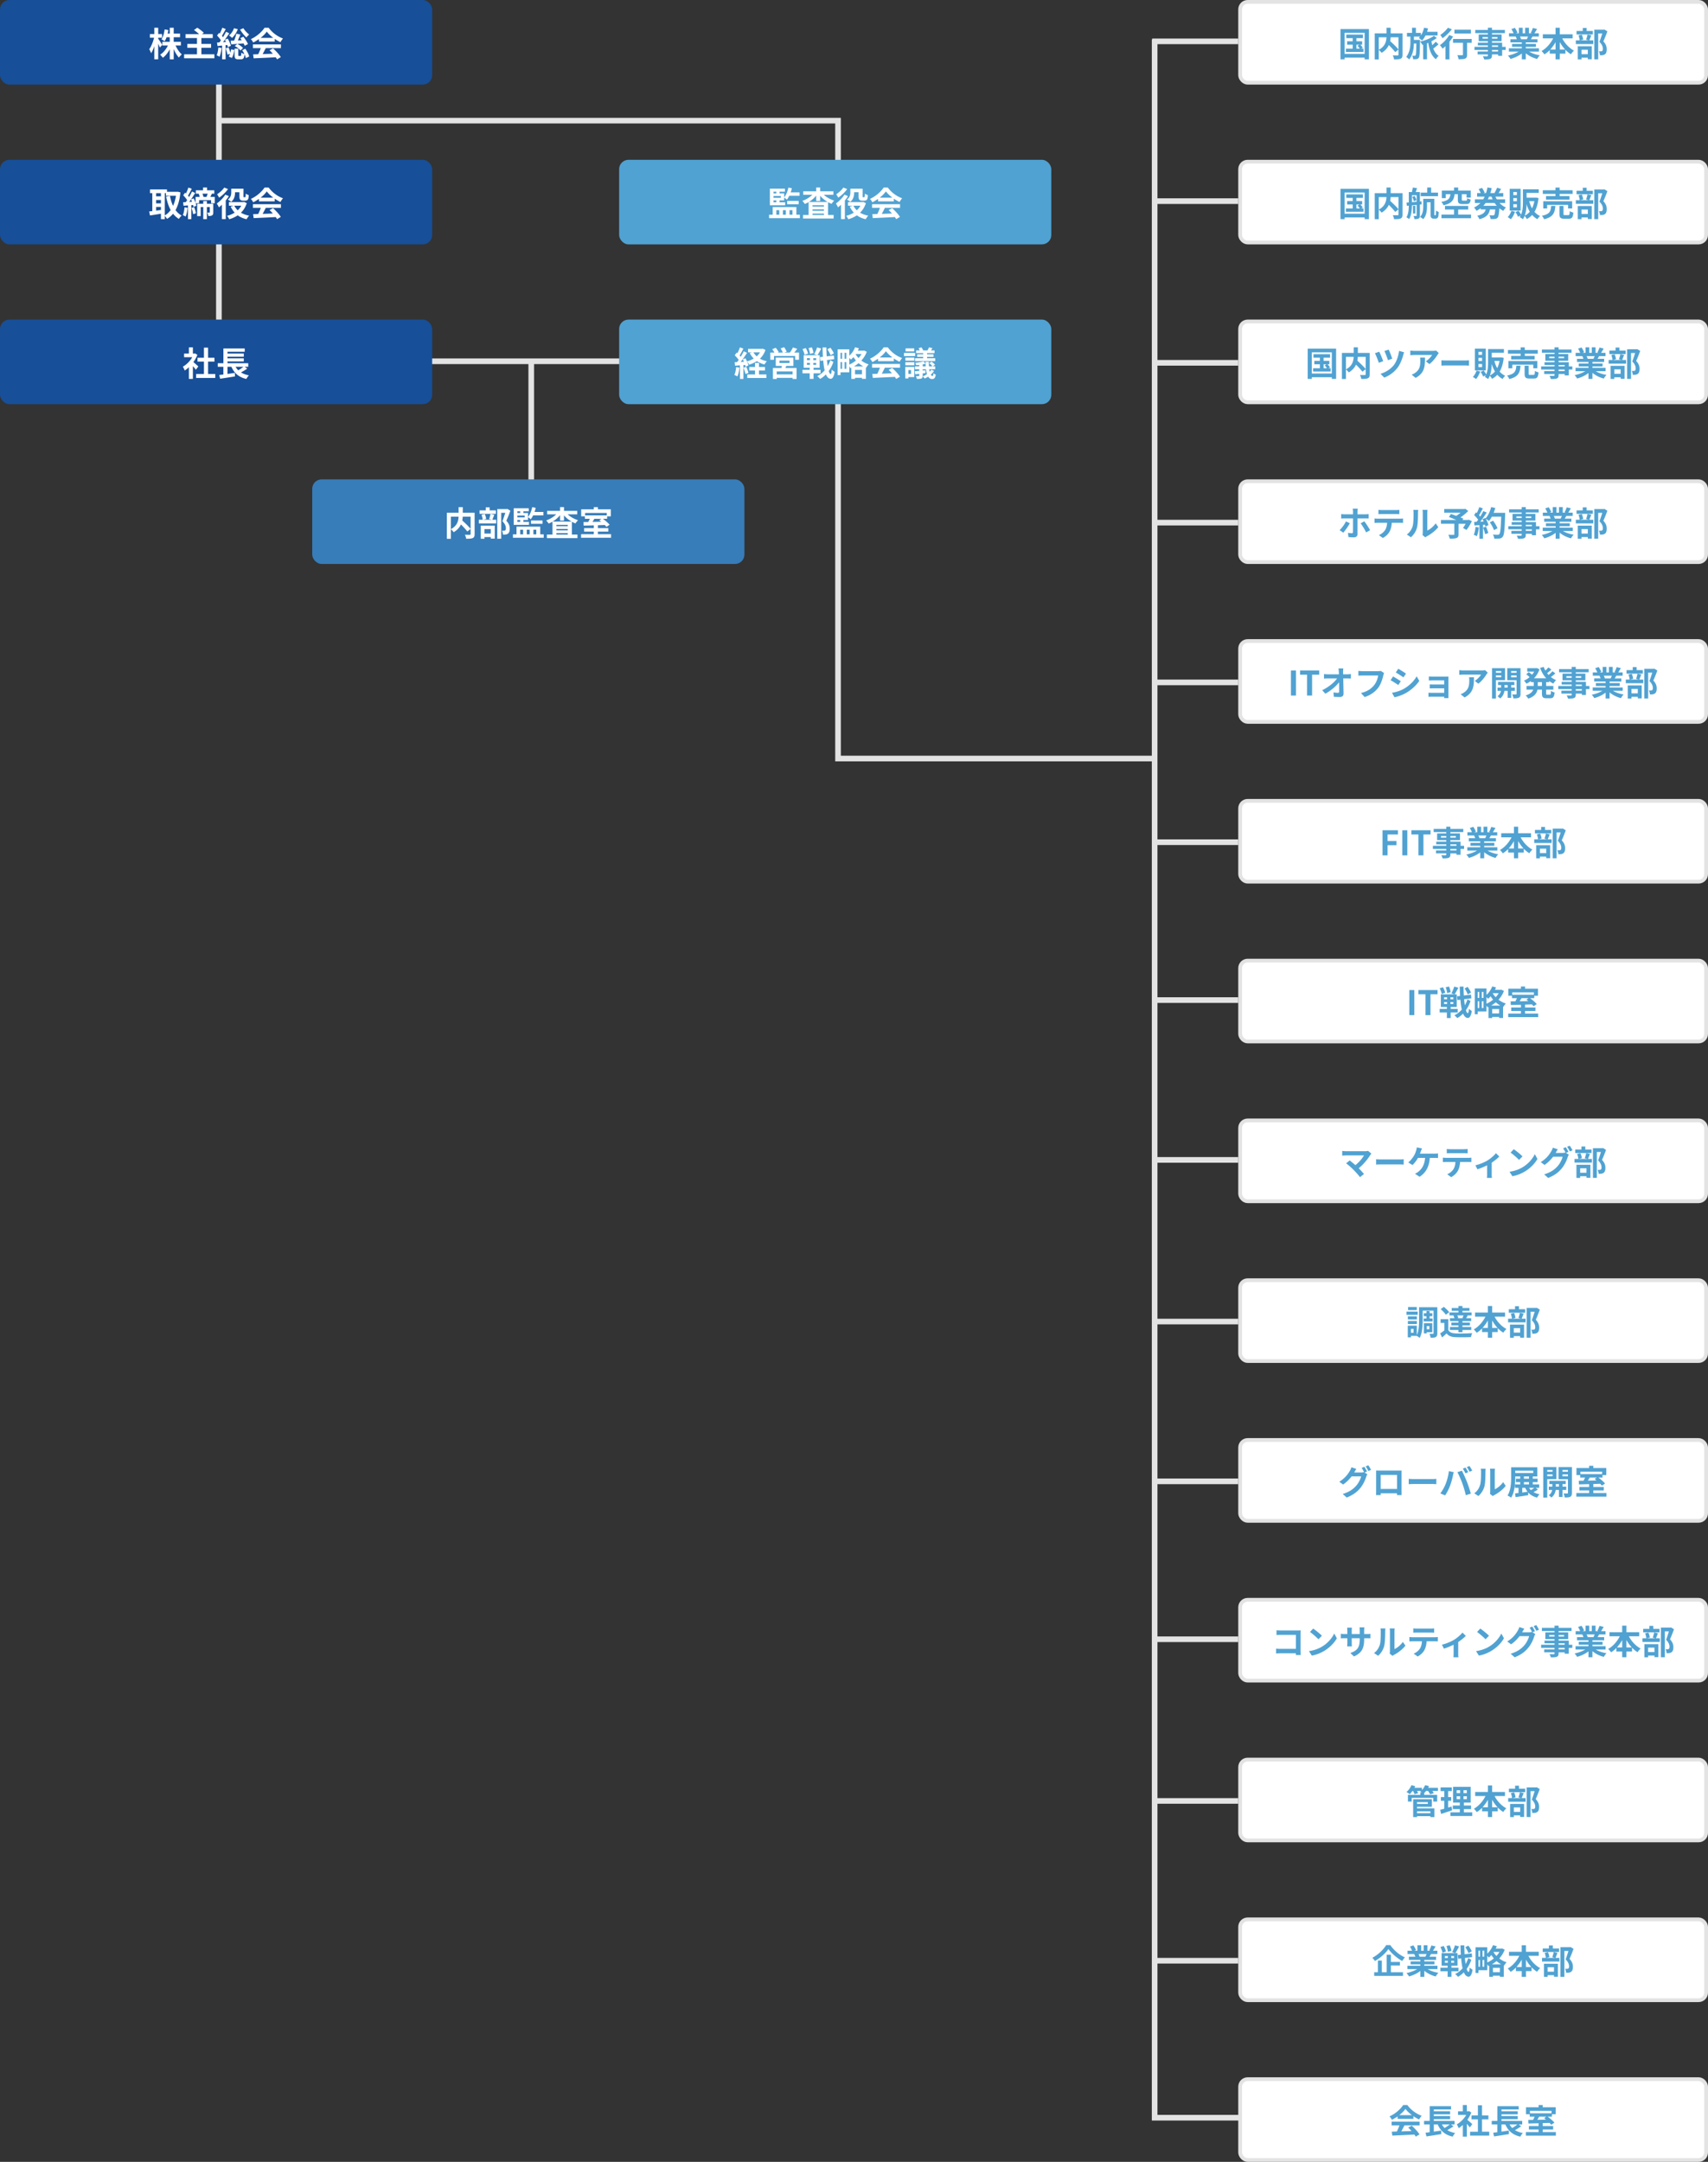
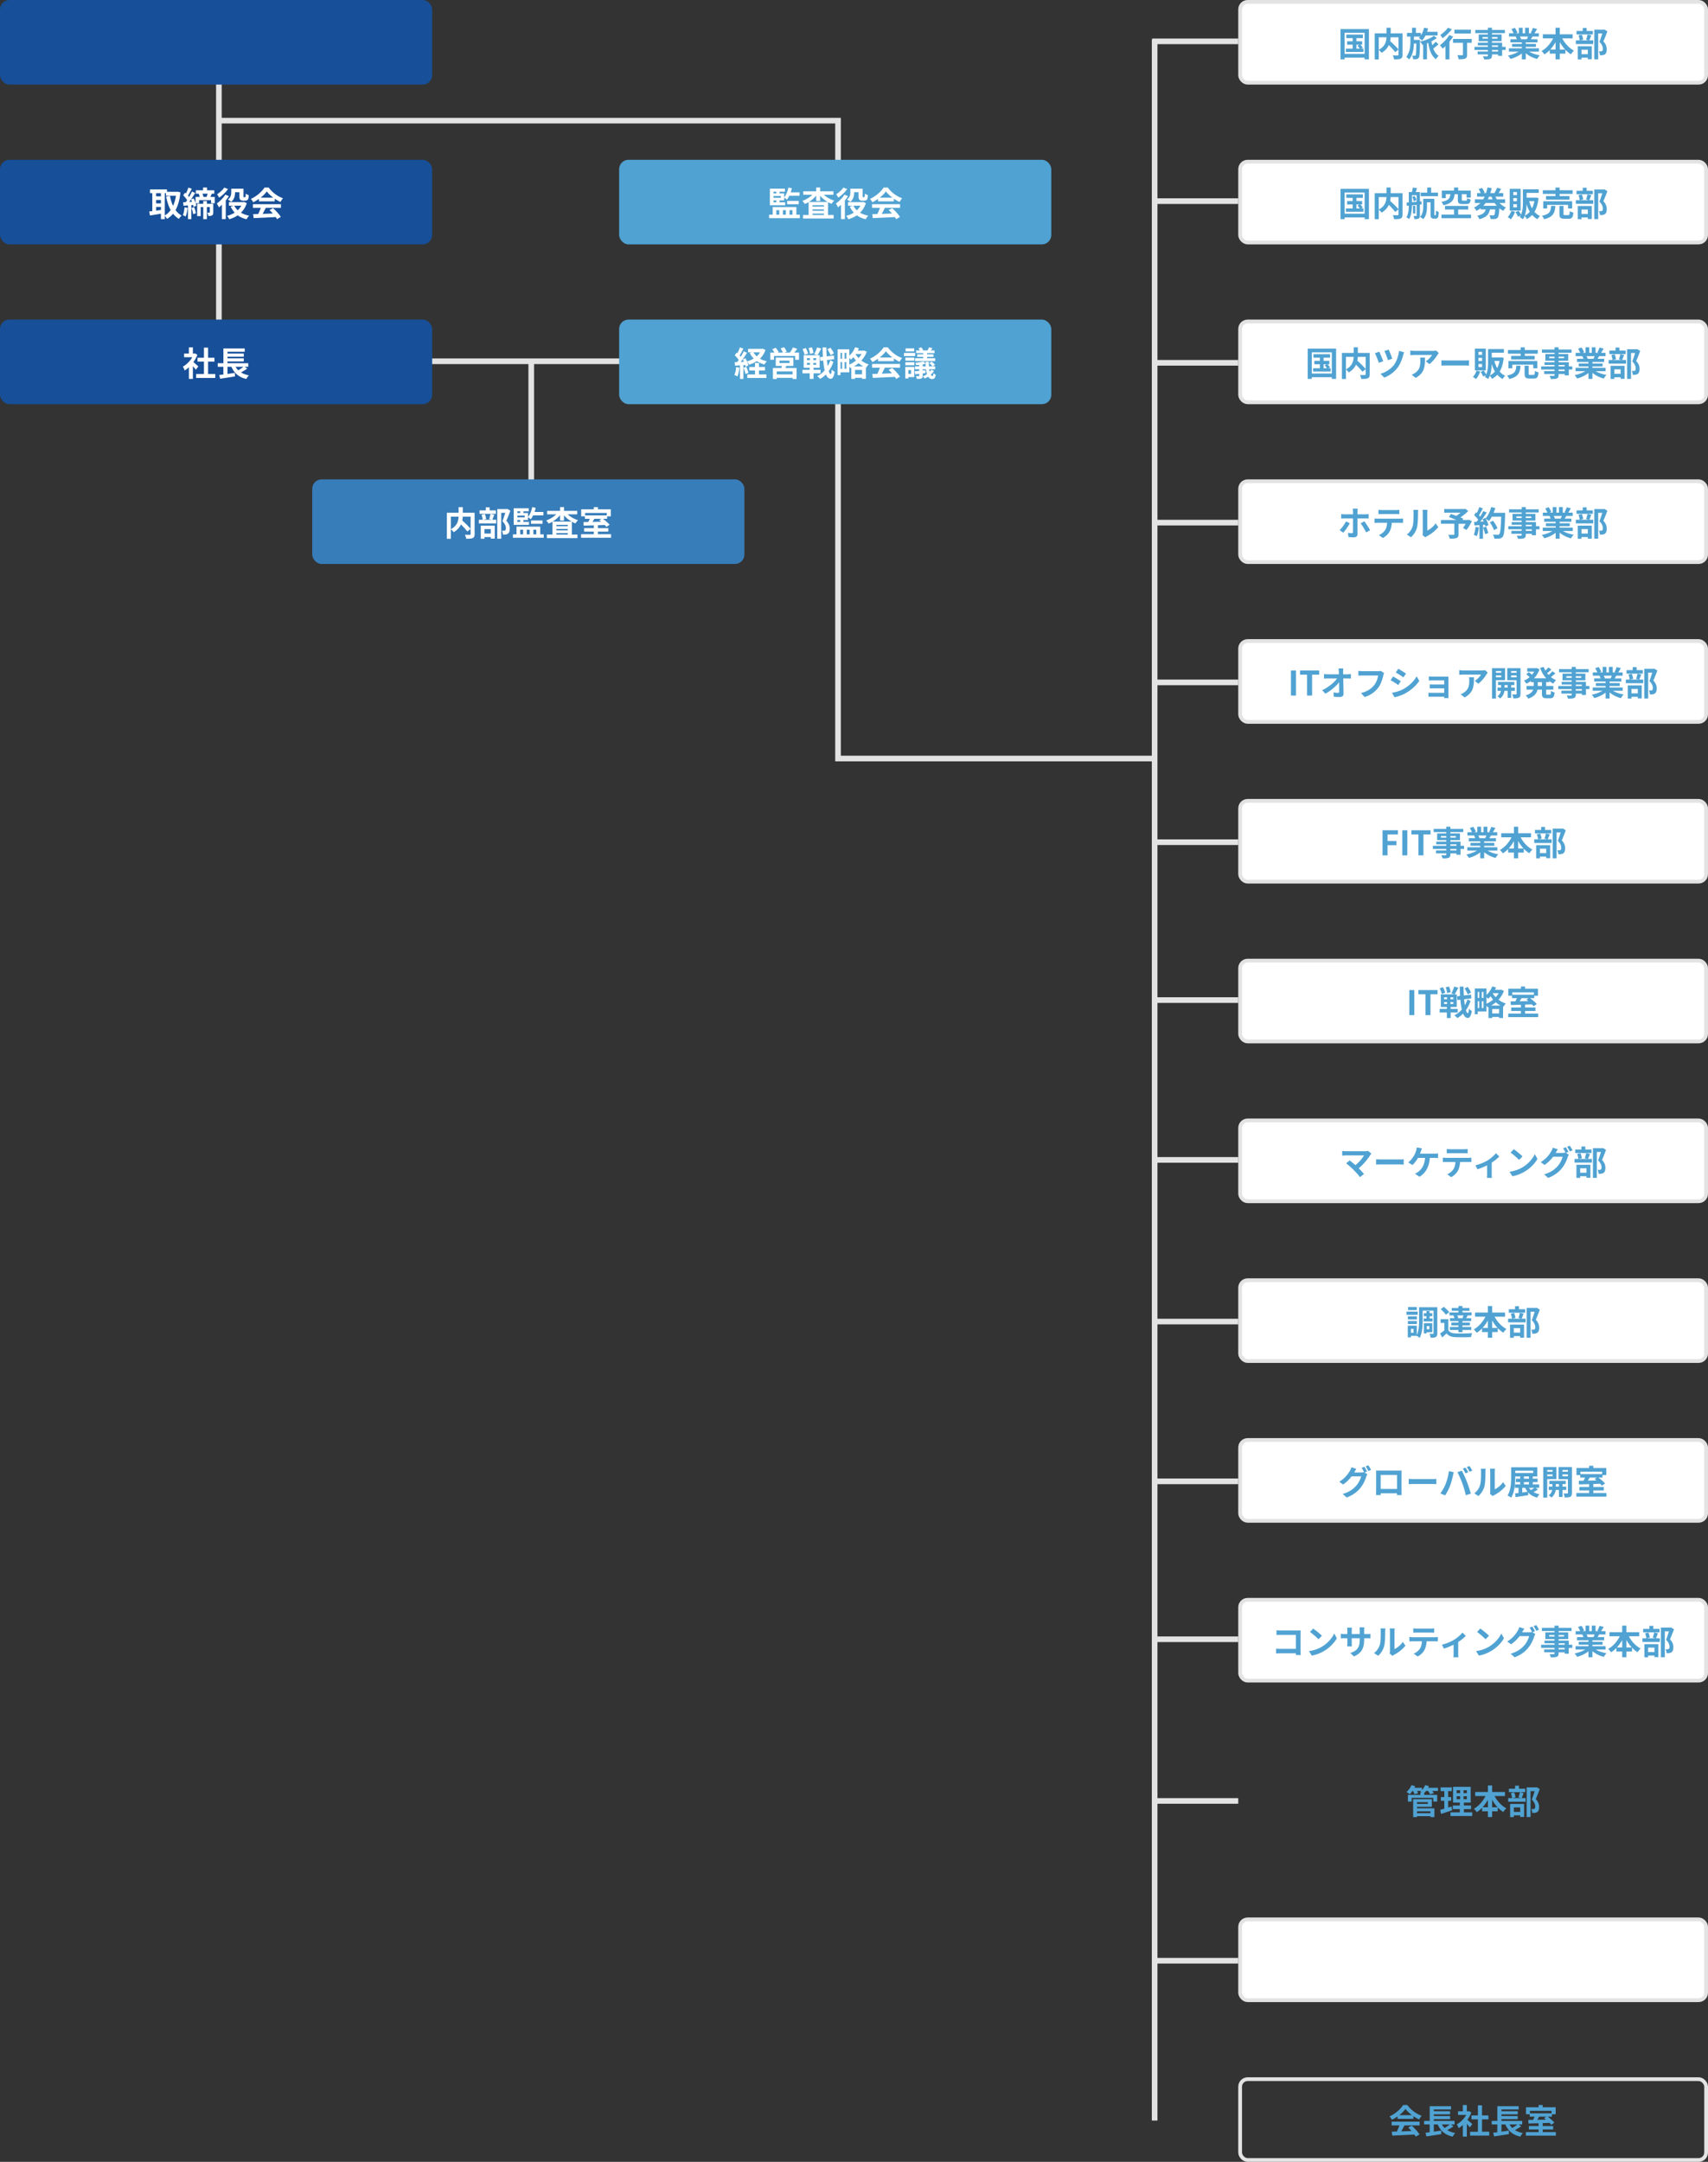
<svg xmlns="http://www.w3.org/2000/svg" width="909" height="1150" fill="none">
  <rect width="100%" height="100%" fill="#333333" stroke="none" />
-   <path stroke="#E3E3E3" stroke-width="3" d="M116.5 22.5v150M446 62.766V107.5m0 85.266V405M282.727 191.984v85M613.188 22H659m-45.812 85H659m-45.812 86H659m-45.812 85H659m-45.812 85H659m-45.812 85H659m-45.812 84H659m-45.812 85H659m-45.812 86H659m-45.812 85H659m-45.812 84H659m-45.812 86H659m-45.812 85H659m-45 83.5h45.812M614.5 21v1107m-170-724.5h168.688M115 64.172h332.449M115 192.172h332.449" />
+   <path stroke="#E3E3E3" stroke-width="3" d="M116.5 22.5v150M446 62.766V107.5m0 85.266V405M282.727 191.984v85M613.188 22H659m-45.812 85H659m-45.812 86H659m-45.812 85H659m-45.812 85H659m-45.812 85H659m-45.812 84H659m-45.812 85H659m-45.812 86H659m-45.812 85H659m-45.812 84H659m-45.812 86H659m-45.812 85H659m-45 83.5M614.5 21v1107m-170-724.5h168.688M115 64.172h332.449M115 192.172h332.449" />
  <rect x="166.172" y="255" width="230" height="45" rx="5" fill="#377DB9" />
  <path d="M250.464 274.83h-4.194a13.642 13.642 0 0 1-.252 2.034c1.53 1.386 3.456 3.222 4.446 4.464v-6.498Zm-10.512 0v6.642c3.402-1.764 4.014-4.428 4.104-6.642h-4.104Zm12.636-2.088v11.376c0 1.152-.234 1.746-.99 2.088-.738.342-1.89.378-3.492.378-.072-.612-.396-1.566-.702-2.124 1.062.054 2.268.036 2.61.036.342-.018.45-.108.45-.432v-2.7l-1.764 1.368c-.72-.99-2.07-2.448-3.384-3.762-.702 1.512-1.908 2.988-3.87 4.14-.306-.432-.972-1.188-1.494-1.584v5.076h-2.142v-13.86h6.264v-2.988h2.214v2.988h6.3Zm11.304-1.26v1.854h-8.676v-1.854h3.294v-1.602h2.07v1.602h3.312Zm-2.682 9.972h-3.366v2.376h3.366v-2.376Zm-5.346 5.13V279.6h7.434v6.912h-2.088v-.828h-3.366v.9h-1.98Zm5.184-13.194 2.016.432a68.54 68.54 0 0 1-1.062 2.664h2.088v1.944h-9.252v-1.944h2.052c-.054-.72-.324-1.836-.63-2.664l1.746-.36c.378.81.666 1.89.738 2.628l-1.692.396h4.716l-1.458-.378c.27-.756.594-1.89.738-2.718Zm9-2.682 1.566.972c-.63 1.728-1.422 3.798-2.142 5.328 1.53 1.62 1.8 3.024 1.8 4.212 0 1.314-.288 2.196-.972 2.682-.342.234-.774.378-1.224.45-.414.054-.936.054-1.44.036 0-.576-.18-1.494-.522-2.088.396.018.738.036 1.008.018.252 0 .486-.054.666-.144.324-.198.432-.612.432-1.224 0-.972-.396-2.268-1.836-3.672.522-1.278 1.098-3.114 1.53-4.482h-2.178v13.77h-2.088V270.78h5.076l.324-.072Zm5.292 5.904v.99h1.512v-.99h-1.512Zm1.512-4.626h-1.512v.9h1.512v-.9Zm2.376 3.24v-.972h-3.888v.972h3.888Zm2.304 2.376v1.602h-8.136v-8.838h8.01v1.62h-2.844v.9h2.43v2.106c1.08-1.26 1.836-3.222 2.25-5.22l1.854.378a17.175 17.175 0 0 1-.63 2.196h4.734v1.8h-5.472c-.378.792-.81 1.494-1.26 2.07-.306-.288-1.026-.828-1.476-1.098v1.494h-2.43v.99h2.97Zm7.218 1.044h-6.156v-1.782h6.156v1.782Zm-11.898 3.15v2.43h1.548v-2.43h-1.548Zm5.058 0h-1.566v2.43h1.566v-2.43Zm3.51 0h-1.566v2.43h1.566v-2.43Zm2.088 2.43h1.854v1.836h-16.38v-1.836h1.908v-4.086h12.618v4.086Zm6.642-6.786h10.026a14.957 14.957 0 0 1-4.014-3.312v2.826h-2.106v-2.898a15.054 15.054 0 0 1-3.906 3.384Zm1.962 6.93h6.048v-.756h-6.048v.756Zm0-2.988v.756h6.048v-.756h-6.048Zm6.048-1.476v-.72h-6.048v.72h6.048Zm5.04-6.3h-5.076c1.44 1.35 3.474 2.484 5.526 3.114-.45.378-1.062 1.17-1.386 1.71a12.842 12.842 0 0 1-1.89-.882v6.822h2.952v1.872h-16.272v-1.872h2.97v-6.858c-.666.378-1.332.72-2.034.99-.306-.486-.882-1.26-1.332-1.656 1.98-.648 3.96-1.854 5.346-3.24h-4.842v-1.854h6.894v-1.998h2.106v1.998h7.038v1.854Zm12.888 2.358h-3.762c-.324.558-.684 1.134-1.008 1.656l4.626-.09a17.47 17.47 0 0 0-1.008-.792l1.152-.774Zm2.826-3.096h-11.52v1.278h11.52v-1.278Zm-4.698 11.304h6.984v1.89h-15.948v-1.89h6.768v-1.386h-5.166v-1.836h5.166v-1.494c-2.016.054-3.906.108-5.4.144l-.09-1.908 2.556-.036c.27-.54.558-1.134.792-1.692h-2.592v-1.296h-1.98v-3.744h6.714v-1.152h2.196v1.152h6.876v3.744h-1.98v1.296h-2.25c1.296.954 2.808 2.232 3.564 3.15l-1.674 1.17c-.234-.306-.54-.648-.882-1.008l-3.654.108v1.566h5.544v1.836h-5.544v1.386Z" fill="#fff" />
  <rect width="230" height="45" rx="5" fill="#174F98" />
-   <path d="m86.326 23.862-1.224 1.44a35.365 35.365 0 0 0-.9-2.034v8.28h-2.088v-6.984c-.486 1.494-1.062 2.826-1.692 3.762-.198-.612-.666-1.584-1.008-2.16 1.08-1.386 2.052-3.924 2.574-6.084h-2.214v-1.98h2.34v-3.348h2.088v3.348h2.052v1.98h-2.052v.522c.522.666 1.836 2.736 2.124 3.258Zm9.936.324h-2.826c.792 1.836 2.052 3.672 3.33 4.752-.486.396-1.206 1.152-1.548 1.674-1.044-1.08-2.016-2.754-2.772-4.554v5.49H90.34V26.22c-.99 1.854-2.25 3.474-3.69 4.518-.324-.486-.99-1.242-1.44-1.638 1.674-1.026 3.222-2.916 4.158-4.914h-2.97V22.26h3.942v-2.466h-1.674c-.306.828-.666 1.584-1.062 2.178-.36-.306-1.206-.828-1.674-1.062.9-1.26 1.422-3.258 1.692-5.274l1.962.342a29.313 29.313 0 0 1-.36 1.89h1.116v-3.096h2.106v3.096h3.366v1.926h-3.366v2.466h3.816v1.926Zm10.926 4.716h6.912v2.106H97.99v-2.106h6.84v-3.474H99.7v-2.07h5.13v-3.114h-6.084v-2.088h7.2c-.756-.738-1.836-1.566-2.7-2.196l1.764-1.224c1.152.738 2.7 1.89 3.456 2.718l-.954.702h5.706v2.088h-6.03v3.114h5.166v2.07h-5.166v3.474Zm20.592-13.158 1.746-.738c.702 1.206 2.016 2.574 3.096 3.366-.486.36-1.134 1.08-1.476 1.566-1.134-1.008-2.538-2.754-3.366-4.194Zm4.194 7.704-1.746.918c-.126-.36-.342-.81-.594-1.278-2.34.198-4.752.378-6.552.504l-.36-1.926c.558-.018 1.206-.036 1.908-.072.45-1.134.9-2.592 1.152-3.69l2.142.504c-.432 1.026-.9 2.142-1.35 3.114l2.07-.09a19.973 19.973 0 0 0-.774-1.116l1.62-.792c.954 1.188 2.034 2.808 2.484 3.924Zm-7.038 1.044 1.35-1.134c1.17.522 2.412 1.458 3.06 2.196l-1.404 1.314c-.612-.828-1.872-1.8-3.006-2.376Zm-.396-9.468 2.016.504c-.666 1.8-1.818 3.528-3.024 4.626-.378-.36-1.188-.99-1.656-1.296 1.17-.9 2.142-2.34 2.664-3.834Zm-8.334 10.224 1.728.288c-.18 1.71-.558 3.492-1.08 4.644-.36-.234-1.134-.594-1.548-.756.504-1.044.756-2.664.9-4.176Zm4.752-1.314-.9.108v7.506h-1.854V24.24l-2.43.252-.288-1.854 1.278-.072c.27-.342.54-.72.81-1.116-.486-.81-1.332-1.782-2.052-2.538l1.044-1.422c.144.126.27.252.414.378a23.6 23.6 0 0 0 1.314-3.114l1.836.684c-.63 1.224-1.386 2.61-2.016 3.636.198.234.396.486.558.72.63-1.008 1.206-2.016 1.62-2.898l1.728.81c-.99 1.512-2.196 3.294-3.33 4.716l1.584-.108a22.615 22.615 0 0 0-.594-1.152l1.512-.63c.72 1.224 1.458 2.79 1.692 3.816l-1.602.738c-.072-.342-.18-.72-.324-1.152Zm-.846 1.764 1.53-.468c.36.882.72 1.98.954 2.844.18-.594.306-1.224.396-1.8l1.71.288c-.18 1.458-.63 3.168-1.314 4.266l-1.674-.738c.27-.378.504-.882.702-1.458l-1.332.45c-.144-.9-.576-2.304-.972-3.384Zm8.784 1.026 1.62-.81c.954 1.278 1.836 2.934 2.106 4.122l-1.782.882c-.108-.558-.36-1.278-.702-1.998-.198 2.088-.72 2.628-1.908 2.628h-1.422c-1.638 0-1.962-.576-1.962-2.322v-3.348h1.944v3.33c0 .486.054.54.36.54h.828c.324 0 .396-.198.432-1.728.342.306 1.116.594 1.656.738-.342-.702-.738-1.422-1.17-2.034Zm9.792-6.57h6.75c-1.386-1.044-2.628-2.214-3.456-3.33-.774 1.098-1.926 2.268-3.294 3.33Zm-.882 1.962v-1.314a20.783 20.783 0 0 1-3.042 1.8c-.252-.522-.81-1.332-1.26-1.8 3.06-1.35 5.922-3.906 7.272-6.03h2.232c1.908 2.646 4.77 4.698 7.614 5.706-.54.558-1.008 1.332-1.386 1.962a21.751 21.751 0 0 1-3.024-1.746v1.422h-8.406Zm-3.186 3.474v-1.98h14.886v1.98h-8.064a105.14 105.14 0 0 1-1.656 3.186c1.728-.054 3.582-.126 5.418-.198a21.454 21.454 0 0 0-1.764-1.836l1.89-.99c1.602 1.404 3.276 3.276 4.122 4.626l-1.998 1.206a9.542 9.542 0 0 0-.72-1.116c-4.23.234-8.676.414-11.736.558l-.288-2.088 2.718-.09c.486-1.008.99-2.196 1.368-3.258h-4.176Z" fill="#fff" />
  <rect y="85" width="230" height="45" rx="5" fill="#174F98" />
  <path d="M87.712 102.742v11.844c1.188-.666 2.232-1.638 3.114-2.862-1.098-1.998-1.872-4.41-2.43-7.128l2.052-.414c.36 1.926.9 3.744 1.656 5.328.702-1.548 1.242-3.348 1.548-5.364h-5.31v-1.404h-.63Zm-4.626 7.344v1.962c.828-.108 1.692-.234 2.556-.342v-1.62h-2.556Zm0-3.708v1.8h2.556v-1.8h-2.556Zm2.556-3.636h-2.556v1.71h2.556v-1.71Zm8.964-.756 1.404.342c-.378 3.924-1.242 7.02-2.592 9.432.882 1.206 1.962 2.214 3.258 2.916-.486.396-1.152 1.206-1.476 1.764a11.356 11.356 0 0 1-3.096-2.754 12.33 12.33 0 0 1-3.204 2.754 8.562 8.562 0 0 0-1.188-1.566v1.692h-2.07v-2.88c-2.07.36-4.176.684-5.832.936l-.414-2.142c.486-.054 1.044-.108 1.656-.18v-9.558h-1.224v-1.98h9.036v1.278h5.382l.36-.054Zm3.6 8.298 1.638.27c-.144 1.71-.54 3.474-1.062 4.626a9.554 9.554 0 0 0-1.494-.72c.522-1.062.774-2.664.918-4.176Zm3.726.342 1.404-.414c.45 1.026.81 2.34.918 3.24l-1.494.486c-.072-.9-.432-2.25-.828-3.312Zm11.574-2.214v4.5c0 .81-.108 1.332-.63 1.638-.504.324-1.134.342-2.016.342-.036-.54-.306-1.314-.522-1.818.45.018.936.018 1.098 0 .162 0 .216-.054.216-.198v-2.736h-1.548v6.426h-1.926v-6.426h-1.368v4.824h-1.872v-6.552h3.24v-1.476h1.926v1.476h3.402Zm-2.97-5.4h-2.79c.234.576.432 1.224.54 1.728h1.62c.216-.522.45-1.17.63-1.728Zm-9.846 4.41 1.494-.09a11.215 11.215 0 0 0-.54-1.242c-.324.468-.63.918-.954 1.332Zm11.286-2.682h2.322v3.384h-1.98v-1.656h-6.336v1.656h-1.836c.162.486.27.936.342 1.314l-1.494.648a10.048 10.048 0 0 0-.234-1.026l-.918.072v7.434h-1.8v-7.29l-2.376.18-.216-1.854c.432-.018.9-.054 1.422-.072.234-.324.486-.684.72-1.044-.468-.828-1.35-1.836-2.088-2.61l1.026-1.386c.144.126.288.27.432.414a22.266 22.266 0 0 0 1.296-3.132l1.818.63c-.648 1.242-1.386 2.664-2.016 3.672.216.252.414.504.576.738a36.482 36.482 0 0 0 1.548-2.934l1.692.774a65.058 65.058 0 0 1-2.232 3.438l1.404-.576c.396.756.774 1.638 1.044 2.466v-3.24h2.178a10.518 10.518 0 0 0-.54-1.71l.072-.018h-1.566v-1.782h3.834v-1.476h2.142v1.476h3.834v1.782h-1.278c-.288.63-.558 1.224-.792 1.728Zm13.122-2.484v.036c0 1.656-.324 3.744-2.088 5.076-.36-.36-1.296-.972-1.764-1.206 1.62-1.134 1.818-2.7 1.818-3.924v-1.854h6.516v3.906c0 .324 0 .486.054.558.054.054.144.072.252.072h.378c.09 0 .216-.018.27-.054.072-.036.144-.144.18-.396.036-.252.054-.828.072-1.494.378.324 1.098.666 1.602.846-.036.756-.126 1.584-.27 1.944-.126.36-.342.594-.684.774-.27.144-.738.216-1.08.216h-1.08c-.486 0-1.026-.144-1.35-.468-.342-.342-.504-.738-.504-1.926v-2.106h-2.322Zm-5.76-2.484 2.016.81c-1.188 1.674-3.042 3.456-4.752 4.554-.234-.468-.72-1.35-1.062-1.8 1.404-.882 3.024-2.358 3.798-3.564Zm.558 3.762 1.908.792a21.25 21.25 0 0 1-1.656 2.322v9.9h-2.07v-7.632c-.54.522-1.062.99-1.584 1.386-.198-.468-.774-1.584-1.134-2.052 1.656-1.134 3.456-2.934 4.536-4.716Zm8.514 5.886h-3.708a8.59 8.59 0 0 0 1.818 2.448c.756-.72 1.404-1.53 1.89-2.448Zm1.476-2.016 1.44.648c-.666 2.106-1.728 3.78-3.096 5.094 1.224.72 2.7 1.26 4.374 1.566-.486.468-1.062 1.332-1.368 1.908-1.854-.432-3.42-1.134-4.716-2.07-1.35.9-2.88 1.584-4.518 2.07-.27-.558-.774-1.368-1.17-1.8a13.63 13.63 0 0 0 4.068-1.71c-.864-.918-1.566-1.98-2.142-3.204l1.602-.486h-2.538v-1.926h7.668l.396-.09Zm8.802-2.25h6.75c-1.386-1.044-2.628-2.214-3.456-3.33-.774 1.098-1.926 2.268-3.294 3.33Zm-.882 1.962v-1.314a20.783 20.783 0 0 1-3.042 1.8c-.252-.522-.81-1.332-1.26-1.8 3.06-1.35 5.922-3.906 7.272-6.03h2.232c1.908 2.646 4.77 4.698 7.614 5.706-.54.558-1.008 1.332-1.386 1.962a21.751 21.751 0 0 1-3.024-1.746v1.422h-8.406Zm-3.186 3.474v-1.98h14.886v1.98h-8.064a105.14 105.14 0 0 1-1.656 3.186c1.728-.054 3.582-.126 5.418-.198a21.454 21.454 0 0 0-1.764-1.836l1.89-.99c1.602 1.404 3.276 3.276 4.122 4.626l-1.998 1.206a9.542 9.542 0 0 0-.72-1.116c-4.23.234-8.676.414-11.736.558l-.288-2.088 2.718-.09c.486-1.008.99-2.196 1.368-3.258h-4.176Z" fill="#fff" />
  <rect y="170" width="230" height="45" rx="5" fill="#174F98" />
  <path d="m105.55 194.924-1.296 1.746a27.565 27.565 0 0 0-1.602-1.89v6.786h-2.124v-6.21c-.72.666-1.476 1.26-2.232 1.728-.18-.576-.684-1.62-1.008-2.034 1.962-1.062 3.852-2.952 5.022-5.022h-4.338v-1.944h2.556v-3.312h2.124v3.312h.81l.378-.09 1.206.774a17.471 17.471 0 0 1-2.124 3.852c.864.702 2.25 1.944 2.628 2.304Zm5.184 4.032h3.834v2.088H104.38v-2.088h4.158v-6.588h-3.42v-2.07h3.42v-5.382h2.196v5.382h3.402v2.07h-3.402v6.588Zm18.828-3.852h-4.176a8.565 8.565 0 0 0 1.422 1.872c.954-.558 1.98-1.26 2.754-1.872Zm.63 0 1.386.972c-1.026.738-2.232 1.458-3.312 2.034 1.152.72 2.538 1.242 4.194 1.548-.45.468-1.062 1.35-1.35 1.926-4.068-.936-6.462-3.078-7.956-6.48h-2.07v3.816c1.26-.18 2.592-.378 3.888-.576l.09 1.89c-2.754.45-5.724.9-7.902 1.224l-.486-1.962c.648-.072 1.386-.18 2.196-.27v-4.122h-2.97v-1.89h2.988v-7.848h11.358v1.746h-9.162v.954h8.658v1.656h-8.658v.9h8.658v1.656h-8.658v.936h11.034v1.89h-1.926Z" fill="#fff" />
  <rect x="329.5" y="85" width="230" height="45" rx="5" fill="#50A2D2" />
  <path d="M411.668 106.612v.99h1.512v-.99h-1.512Zm1.512-4.626h-1.512v.9h1.512v-.9Zm2.376 3.24v-.972h-3.888v.972h3.888Zm2.304 2.376v1.602h-8.136v-8.838h8.01v1.62h-2.844v.9h2.43v2.106c1.08-1.26 1.836-3.222 2.25-5.22l1.854.378a17.175 17.175 0 0 1-.63 2.196h4.734v1.8h-5.472c-.378.792-.81 1.494-1.26 2.07-.306-.288-1.026-.828-1.476-1.098v1.494h-2.43v.99h2.97Zm7.218 1.044h-6.156v-1.782h6.156v1.782Zm-11.898 3.15v2.43h1.548v-2.43h-1.548Zm5.058 0h-1.566v2.43h1.566v-2.43Zm3.51 0h-1.566v2.43h1.566v-2.43Zm2.088 2.43h1.854v1.836h-16.38v-1.836h1.908v-4.086h12.618v4.086Zm6.642-6.786h10.026a14.957 14.957 0 0 1-4.014-3.312v2.826h-2.106v-2.898a15.054 15.054 0 0 1-3.906 3.384Zm1.962 6.93h6.048v-.756h-6.048v.756Zm0-2.988v.756h6.048v-.756h-6.048Zm6.048-1.476v-.72h-6.048v.72h6.048Zm5.04-6.3h-5.076c1.44 1.35 3.474 2.484 5.526 3.114-.45.378-1.062 1.17-1.386 1.71a12.842 12.842 0 0 1-1.89-.882v6.822h2.952v1.872h-16.272v-1.872h2.97v-6.858c-.666.378-1.332.72-2.034.99-.306-.486-.882-1.26-1.332-1.656 1.98-.648 3.96-1.854 5.346-3.24h-4.842v-1.854h6.894v-1.998h2.106v1.998h7.038v1.854Zm11.07-1.35v.036c0 1.656-.324 3.744-2.088 5.076-.36-.36-1.296-.972-1.764-1.206 1.62-1.134 1.818-2.7 1.818-3.924v-1.854h6.516v3.906c0 .324 0 .486.054.558.054.054.144.072.252.072h.378c.09 0 .216-.018.27-.054.072-.036.144-.144.18-.396.036-.252.054-.828.072-1.494.378.324 1.098.666 1.602.846-.036.756-.126 1.584-.27 1.944-.126.36-.342.594-.684.774-.27.144-.738.216-1.08.216h-1.08c-.486 0-1.026-.144-1.35-.468-.342-.342-.504-.738-.504-1.926v-2.106h-2.322Zm-5.76-2.484 2.016.81c-1.188 1.674-3.042 3.456-4.752 4.554-.234-.468-.72-1.35-1.062-1.8 1.404-.882 3.024-2.358 3.798-3.564Zm.558 3.762 1.908.792a21.25 21.25 0 0 1-1.656 2.322v9.9h-2.07v-7.632c-.54.522-1.062.99-1.584 1.386-.198-.468-.774-1.584-1.134-2.052 1.656-1.134 3.456-2.934 4.536-4.716Zm8.514 5.886h-3.708a8.59 8.59 0 0 0 1.818 2.448c.756-.72 1.404-1.53 1.89-2.448Zm1.476-2.016 1.44.648c-.666 2.106-1.728 3.78-3.096 5.094 1.224.72 2.7 1.26 4.374 1.566-.486.468-1.062 1.332-1.368 1.908-1.854-.432-3.42-1.134-4.716-2.07-1.35.9-2.88 1.584-4.518 2.07-.27-.558-.774-1.368-1.17-1.8a13.63 13.63 0 0 0 4.068-1.71c-.864-.918-1.566-1.98-2.142-3.204l1.602-.486h-2.538v-1.926h7.668l.396-.09Zm8.802-2.25h6.75c-1.386-1.044-2.628-2.214-3.456-3.33-.774 1.098-1.926 2.268-3.294 3.33Zm-.882 1.962v-1.314a20.783 20.783 0 0 1-3.042 1.8c-.252-.522-.81-1.332-1.26-1.8 3.06-1.35 5.922-3.906 7.272-6.03h2.232c1.908 2.646 4.77 4.698 7.614 5.706-.54.558-1.008 1.332-1.386 1.962a21.751 21.751 0 0 1-3.024-1.746v1.422h-8.406Zm-3.186 3.474v-1.98h14.886v1.98h-8.064a105.14 105.14 0 0 1-1.656 3.186c1.728-.054 3.582-.126 5.418-.198a21.454 21.454 0 0 0-1.764-1.836l1.89-.99c1.602 1.404 3.276 3.276 4.122 4.626l-1.998 1.206a9.542 9.542 0 0 0-.72-1.116c-4.23.234-8.676.414-11.736.558l-.288-2.088 2.718-.09c.486-1.008.99-2.196 1.368-3.258h-4.176Z" fill="#fff" />
  <rect x="329.5" y="170" width="230" height="45" rx="5" fill="#50A2D2" />
  <path d="m391.778 195.284 1.764.306c-.18 1.692-.558 3.492-1.08 4.644a10.58 10.58 0 0 0-1.638-.774c.522-1.062.81-2.664.954-4.176Zm3.906.324 1.512-.468c.45 1.026.918 2.34 1.116 3.24l-1.584.576c-.162-.9-.63-2.286-1.044-3.348Zm8.244 1.476v2.106h3.942v1.872H397.7v-1.872h4.122v-2.106h-3.06v-1.89h3.06v-2.142h2.106v2.142h3.204v1.89h-3.204Zm.558-9.666h-3.492a8.153 8.153 0 0 0 1.728 2.142 9.102 9.102 0 0 0 1.764-2.142Zm1.458-1.926 1.44.648c-.648 1.908-1.656 3.438-2.934 4.662 1.08.612 2.322 1.08 3.69 1.368-.45.414-1.026 1.224-1.314 1.728-1.512-.414-2.862-1.008-4.014-1.8-1.224.81-2.61 1.422-4.104 1.89-.234-.486-.72-1.278-1.134-1.728.342.774.63 1.548.738 2.124l-1.512.684a8.63 8.63 0 0 0-.234-.918l-.918.072v7.362h-1.854v-7.236l-2.61.162-.18-1.854 1.296-.054c.27-.342.558-.738.846-1.152-.522-.774-1.386-1.728-2.124-2.448l1.026-1.458c.126.108.27.234.414.36.504-.99 1.008-2.178 1.314-3.132l1.854.684c-.648 1.224-1.368 2.61-2.016 3.618.234.252.432.504.612.72.612-1.008 1.188-2.034 1.602-2.916l1.746.81c-.99 1.566-2.232 3.384-3.366 4.842l1.728-.072c-.198-.45-.414-.9-.63-1.296l1.422-.594c.288.504.576 1.08.828 1.656a13.8 13.8 0 0 0 3.582-1.494 11.668 11.668 0 0 1-2.124-2.934l1.152-.378h-2.052v-1.836h7.452l.378-.09Zm15.876 13.662v-1.566h-8.442v1.566h8.442Zm-6.984-7.326v1.26h5.346v-1.26h-5.346Zm7.416 2.826h-3.798c-.144.396-.306.756-.468 1.098h5.958v5.85h-2.124v-.594h-8.442v.594h-2.034v-5.85h4.518c.09-.36.198-.738.27-1.098h-3.276v-4.41h9.396v4.41Zm.468-7.11h2.52v3.834h-2.07v-2.016h-11.25v2.016h-1.962v-3.834h2.196a14.207 14.207 0 0 0-1.188-1.746l1.854-.81c.594.684 1.296 1.638 1.602 2.304l-.576.252h2.772c-.252-.648-.738-1.53-1.17-2.214l1.872-.63c.522.702 1.116 1.728 1.368 2.376l-1.26.468h2.952c.576-.774 1.26-1.854 1.602-2.718l2.304.72c-.522.684-1.062 1.404-1.566 1.998Zm21.042.468-1.728.936c-.288-.828-.99-2.178-1.692-3.132l1.62-.846c.72.954 1.512 2.196 1.8 3.042Zm-10.8-.252-1.89.504c-.072-.81-.396-2.106-.756-3.096l1.764-.396c.396.936.756 2.196.882 2.988Zm-2.916.342-1.854.63c-.126-.792-.612-2.07-1.098-3.024l1.746-.558c.522.918 1.044 2.142 1.206 2.952Zm-.594 4.932v1.026h1.602v-1.026h-1.602Zm0-2.52v1.044h1.602v-1.044h-1.602Zm4.914 1.044v-1.044h-1.53v1.044h1.53Zm0 2.502v-1.026h-1.53v1.026h1.53Zm2.322 4.536h-3.726v2.952h-2.034v-2.952h-3.834v-1.89h3.834v-1.062h-3.204v-6.696h7.236l-1.638-.54c.558-.972 1.206-2.466 1.512-3.6l2.214.594c-.648 1.278-1.422 2.664-2.016 3.546h1.17v6.696h-3.24v1.062h3.726v1.89Zm5.22-7.002 1.62.918a17.828 17.828 0 0 1-2.466 4.842c.288.99.63 1.566 1.008 1.602.306 0 .486-.828.594-2.376.342.45 1.188 1.026 1.53 1.224-.468 3.024-1.368 3.726-2.124 3.69-1.08-.036-1.908-.864-2.52-2.322a13 13 0 0 1-3.096 2.394 7.646 7.646 0 0 0-1.548-1.494c1.512-.684 2.844-1.746 3.978-3.042-.342-1.458-.594-3.222-.756-5.256l-1.548.198-.216-1.98 1.602-.198a184.68 184.68 0 0 1-.198-4.968h2.034c.018 1.656.072 3.24.162 4.734l3.798-.468.216 1.962-3.87.486c.108 1.17.234 2.268.396 3.222a16.031 16.031 0 0 0 1.404-3.168Zm12.582 3.312h4.932c-.9-.486-1.728-1.08-2.466-1.728a17.855 17.855 0 0 1-2.466 1.728Zm.558 4.194h3.69v-2.322h-3.69v2.322Zm-3.042-8.694v3.528a14.368 14.368 0 0 0 3.528-2.178 14.786 14.786 0 0 1-1.332-1.782c-.432.504-.882.954-1.332 1.332-.18-.234-.522-.576-.864-.9Zm-2.502 5.796h.9v-3.6h-.9v3.6Zm-2.178-3.6v3.6h.846v-3.6h-.846Zm.846-4.95h-.846v3.186h.846v-3.186Zm2.232 3.186v-3.186h-.9v3.186h.9Zm8.1-2.52h-3.024l-.108.144c.414.666.918 1.35 1.548 1.998a11.97 11.97 0 0 0 1.584-2.142Zm1.386-1.872 1.404.684a14.021 14.021 0 0 1-2.88 4.662c1.116.846 2.43 1.584 3.906 2.034-.432.414-1.062 1.278-1.368 1.8l-.126-.054v5.958h-2.088v-.558h-3.69v.576h-1.98v-5.904l-.45.198a9.08 9.08 0 0 0-.612-.936v3.132h-4.68v1.476h-1.548v-13.698h6.228v3.402c1.314-1.17 2.43-2.808 3.078-4.5l2.016.558c-.162.432-.36.846-.576 1.26h3.006l.36-.09Zm8.298 3.708h6.75c-1.386-1.044-2.628-2.214-3.456-3.33-.774 1.098-1.926 2.268-3.294 3.33Zm-.882 1.962v-1.314a20.783 20.783 0 0 1-3.042 1.8c-.252-.522-.81-1.332-1.26-1.8 3.06-1.35 5.922-3.906 7.272-6.03h2.232c1.908 2.646 4.77 4.698 7.614 5.706-.54.558-1.008 1.332-1.386 1.962a21.751 21.751 0 0 1-3.024-1.746v1.422h-8.406Zm-3.186 3.474v-1.98h14.886v1.98h-8.064a105.14 105.14 0 0 1-1.656 3.186c1.728-.054 3.582-.126 5.418-.198a21.454 21.454 0 0 0-1.764-1.836l1.89-.99c1.602 1.404 3.276 3.276 4.122 4.626l-1.998 1.206a9.542 9.542 0 0 0-.72-1.116c-4.23.234-8.676.414-11.736.558l-.288-2.088 2.718-.09c.486-1.008.99-2.196 1.368-3.258h-4.176Zm27.216-7.092v-.666h-3.78v-1.422h1.962c-.198-.378-.45-.792-.684-1.134l1.512-.522c.378.468.828 1.17 1.008 1.656h2.232c.306-.504.648-1.188.81-1.656l1.872.45c-.306.432-.594.846-.846 1.206h1.944v1.422h-3.978v.666h3.42v1.35h-3.42v.72h4.338v1.53h-10.728v-1.53h4.338v-.72h-3.204v-1.35h3.204Zm-4.788-3.186v1.62h-4.608v-1.62h4.608Zm.486 2.412v1.692h-5.94v-1.692h5.94Zm-2.178 9.126h-1.422v2.07h1.422v-2.07Zm1.71-1.674v5.418h-3.132v.72h-1.656v-6.138h4.788Zm-4.734-.882v-1.602h4.77v1.602h-4.77Zm0-2.43v-1.638h4.77v1.638h-4.77Zm9.234 3.006h1.602c-.036-.432-.054-.9-.072-1.368-.468.126-.99.234-1.53.342v1.026Zm4.59 1.764 1.44.702a9.902 9.902 0 0 1-1.746 1.962c.27.45.594.684.936.684.27 0 .45-.468.504-1.44.36.324.846.576 1.224.738-.252 1.728-.81 2.358-1.926 2.358-.918 0-1.602-.468-2.124-1.278-.612.396-1.224.72-1.836.99-.216-.324-.684-.828-1.026-1.116.756-.306 1.53-.738 2.25-1.242-.234-.738-.414-1.602-.54-2.574h-1.746v.684l1.44-.144.036 1.512-1.476.18v1.206c0 .828-.162 1.206-.702 1.458-.576.234-1.35.252-2.412.252-.072-.45-.306-1.08-.522-1.512.612.018 1.296.018 1.494.018.216-.018.288-.072.288-.27v-.936c-.774.108-1.512.18-2.16.252l-.198-1.638c.684-.054 1.476-.126 2.358-.198v-.864h-2.25v-1.548h2.25v-.774c-.576.072-1.134.108-1.674.144-.054-.36-.252-.9-.414-1.242 1.512-.144 3.312-.414 4.374-.756l1.098 1.26a19.533 19.533 0 0 1-.036-1.026h1.782c0 .864.018 1.674.054 2.394h1.854c-.36-.522-1.08-1.206-1.71-1.656l1.224-.846c.666.45 1.476 1.152 1.836 1.656l-1.17.846h1.278v1.548h-3.168c.072.504.162.936.252 1.332.324-.342.63-.72.864-1.116Z" fill="#fff" />
  <rect x="660" y="1" width="248" height="43" rx="4" fill="#fff" />
  <rect x="660" y="1" width="248" height="43" rx="4" stroke="#E3E3E3" stroke-width="2" />
  <path d="M721.9 23.772v2.124h1.8c-.306-.486-.81-1.098-1.224-1.566l1.098-.558H721.9Zm2.466 2.124h1.26v1.746h-9.324v-1.746h3.618v-2.124h-2.97v-1.8h2.97V20.28h-3.42v-1.872h8.838v1.872H721.9v1.692h3.042v1.8h-.99c.486.504 1.062 1.17 1.35 1.602l-.936.522Zm-8.766 2.79h10.656V17.418H715.6v11.268Zm-2.178-13.23h15.12v16.11h-2.286v-.9H715.6v.9h-2.178v-16.11Zm30.87 4.374h-4.194a13.642 13.642 0 0 1-.252 2.034c1.53 1.386 3.456 3.222 4.446 4.464V19.83Zm-10.512 0v6.642c3.402-1.764 4.014-4.428 4.104-6.642h-4.104Zm12.636-2.088v11.376c0 1.152-.234 1.746-.99 2.088-.738.342-1.89.378-3.492.378-.072-.612-.396-1.566-.702-2.124 1.062.054 2.268.036 2.61.036.342-.018.45-.108.45-.432v-2.7l-1.764 1.368c-.72-.99-2.07-2.448-3.384-3.762-.702 1.512-1.908 2.988-3.87 4.14-.306-.432-.972-1.188-1.494-1.584v5.076h-2.142v-13.86h6.264v-2.988h2.214v2.988h6.3Zm9.306 3.492v.828c-.09 5.814-.18 7.956-.63 8.622-.342.486-.684.666-1.17.756-.432.072-1.134.09-1.854.072-.036-.576-.234-1.386-.522-1.908.558.054 1.026.072 1.314.072.216 0 .378-.054.504-.27.252-.378.342-1.908.414-6.246h-1.296c-.054 2.754-.504 5.85-2.502 8.46-.378-.432-1.062-.972-1.584-1.314 1.98-2.61 2.232-5.67 2.232-8.064V19.47h-1.836v-1.98h2.7v-2.736h2.052v2.736h2.664v1.35c.774-1.152 1.35-2.592 1.692-4.086l2.106.396a19.84 19.84 0 0 1-.522 1.764h5.598v1.944h-6.426c-.522 1.062-1.152 1.98-1.836 2.7a12.225 12.225 0 0 0-1.746-1.368c.234-.216.468-.45.666-.72h-3.24v1.764h3.222Zm8.352.954 1.512 1.368a32.133 32.133 0 0 1-2.772 2.286c.63 1.674 1.548 3.042 2.844 3.87-.486.396-1.134 1.224-1.458 1.8-2.376-1.728-3.474-4.86-4.122-8.73-.216.09-.414.18-.63.27v8.496h-2.034V23.79l-.378.108c-.288-.522-.81-1.314-1.26-1.782 2.538-.504 5.76-1.818 7.362-3.06l1.53 1.116c-.738.612-1.746 1.224-2.844 1.8.108.702.252 1.404.414 2.07.684-.594 1.368-1.278 1.836-1.854Zm18.72-6.408v2.034h-8.748V15.78h8.748Zm-12.204-1.026 2.07.846c-1.296 1.692-3.24 3.546-4.95 4.734-.27-.468-.81-1.332-1.188-1.746 1.494-.954 3.204-2.574 4.068-3.834Zm.684 3.888 2.052.792a23.874 23.874 0 0 1-1.926 2.754v9.396h-2.142v-7.038c-.504.486-.99.936-1.476 1.332-.306-.432-1.026-1.404-1.458-1.854 1.836-1.26 3.798-3.348 4.95-5.382Zm11.97 2.088v2.034h-2.466v6.318c0 1.152-.216 1.746-1.008 2.07-.756.324-1.908.36-3.51.36a9.102 9.102 0 0 0-.648-2.178c1.026.054 2.214.054 2.538.036.324 0 .45-.072.45-.342v-6.264h-5.31V20.73h9.954Zm14.022 6.678v-.846h-3.24v.846h3.24Zm-3.24-3.258v.774h3.24v-.774h-3.24Zm-5.004-3.582h2.826v-.864h-2.826v.864Zm7.92-.864h-2.916v.864h2.916v-.864Zm4.374 5.22v1.638h-1.872v3.132h-2.178v-.738h-3.24v.558c0 1.062-.252 1.494-.954 1.8-.684.27-1.656.306-3.186.306-.108-.504-.432-1.242-.702-1.692.864.036 1.926.036 2.214.036.342-.018.45-.126.45-.45v-.558h-5.472v-1.548h5.472v-.846h-7.128v-1.638h7.128v-.774h-5.328v-1.44h5.328v-.792h-4.878v-3.564h4.878v-.738h-6.714v-1.692h6.714v-1.17h2.178v1.17h6.876v1.692h-6.876v.738h5.112v3.564h-5.112v.792h5.418v2.214h1.872Zm11.898-5.49h-4.302a9.67 9.67 0 0 1 .612 1.386l-.306.054h3.366c.216-.432.432-.954.63-1.44Zm5.814 8.028h-5.22c1.53.936 3.618 1.638 5.706 1.962-.486.468-1.116 1.368-1.44 1.944-2.214-.558-4.392-1.638-6.048-3.042v3.24h-2.106v-3.132c-1.674 1.314-3.888 2.358-6.03 2.916-.306-.522-.918-1.35-1.368-1.782 2.016-.414 4.14-1.17 5.688-2.106h-5.166v-1.764h6.876v-.792h-5.184v-1.548h5.184v-.81h-6.084v-1.674h3.42a8.089 8.089 0 0 0-.612-1.404l.216-.036h-3.762v-1.746h2.412c-.252-.684-.72-1.548-1.116-2.232l1.836-.63c.522.774 1.116 1.836 1.368 2.538l-.882.324h1.638v-2.934h1.998v2.934h1.332v-2.934h2.016v2.934h1.602l-.648-.198c.432-.738.882-1.818 1.134-2.61l2.25.54c-.504.828-.99 1.638-1.404 2.268h2.34v1.746h-3.384a30.88 30.88 0 0 1-.846 1.44h3.528v1.674h-6.246v.81h5.4v1.548h-5.4v.792h7.002v1.764Zm11.088-1.116h2.862a20.061 20.061 0 0 1-2.862-3.96v3.96Zm-5.076 0h2.826v-3.924a20.975 20.975 0 0 1-2.826 3.924Zm11.898-5.94h-5.526c1.404 2.7 3.708 5.184 6.282 6.534-.54.432-1.278 1.332-1.656 1.944a14.726 14.726 0 0 1-2.934-2.412v2.052h-2.988v3.042h-2.25v-3.042h-3.096v-1.89c-.864.9-1.818 1.674-2.808 2.304-.378-.54-1.062-1.368-1.566-1.782 2.538-1.386 4.806-3.978 6.192-6.75h-5.49v-2.16h6.768v-3.474h2.25v3.474h6.822v2.16Zm10.782-3.924v1.854h-8.676v-1.854h3.294V14.88h2.07v1.602h3.312Zm-2.682 9.972h-3.366v2.376h3.366v-2.376Zm-5.346 5.13V24.6h7.434v6.912h-2.088v-.828h-3.366v.9h-1.98Zm5.184-13.194 2.016.432a68.54 68.54 0 0 1-1.062 2.664h2.088v1.944h-9.252v-1.944h2.052c-.054-.72-.324-1.836-.63-2.664l1.746-.36c.378.81.666 1.89.738 2.628l-1.692.396h4.716l-1.458-.378c.27-.756.594-1.89.738-2.718Zm9-2.682 1.566.972c-.63 1.728-1.422 3.798-2.142 5.328 1.53 1.62 1.8 3.024 1.8 4.212 0 1.314-.288 2.196-.972 2.682-.342.234-.774.378-1.224.45-.414.054-.936.054-1.44.036 0-.576-.18-1.494-.522-2.088.396.018.738.036 1.008.018.252 0 .486-.054.666-.144.324-.198.432-.612.432-1.224 0-.972-.396-2.268-1.836-3.672.522-1.278 1.098-3.114 1.53-4.482h-2.178v13.77h-2.088V15.78h5.076l.324-.072Z" fill="#50A2D2" />
  <rect x="660" y="86" width="248" height="43" rx="4" fill="#fff" />
  <rect x="660" y="86" width="248" height="43" rx="4" stroke="#E3E3E3" stroke-width="2" />
  <path d="M721.9 108.772v2.124h1.8c-.306-.486-.81-1.098-1.224-1.566l1.098-.558H721.9Zm2.466 2.124h1.26v1.746h-9.324v-1.746h3.618v-2.124h-2.97v-1.8h2.97v-1.692h-3.42v-1.872h8.838v1.872H721.9v1.692h3.042v1.8h-.99c.486.504 1.062 1.17 1.35 1.602l-.936.522Zm-8.766 2.79h10.656v-11.268H715.6v11.268Zm-2.178-13.23h15.12v16.11h-2.286v-.9H715.6v.9h-2.178v-16.11Zm30.87 4.374h-4.194a13.642 13.642 0 0 1-.252 2.034c1.53 1.386 3.456 3.222 4.446 4.464v-6.498Zm-10.512 0v6.642c3.402-1.764 4.014-4.428 4.104-6.642h-4.104Zm12.636-2.088v11.376c0 1.152-.234 1.746-.99 2.088-.738.342-1.89.378-3.492.378-.072-.612-.396-1.566-.702-2.124 1.062.054 2.268.036 2.61.036.342-.018.45-.108.45-.432v-2.7l-1.764 1.368c-.72-.99-2.07-2.448-3.384-3.762-.702 1.512-1.908 2.988-3.87 4.14-.306-.432-.972-1.188-1.494-1.584v5.076h-2.142v-13.86h6.264v-2.988h2.214v2.988h6.3Zm18.9-.27v1.872H756.1v-1.872h3.474v-2.718h2.07v2.718h3.672Zm-13.716 2.286 1.242-.504c.432.684.828 1.62.936 2.25l-1.35.54c-.09-.612-.432-1.584-.828-2.286Zm-.162-.918v3.708c.792-.054 1.638-.144 2.502-.216v-3.492h-2.502Zm5.13 4.878-.9.09v5.832c0 .81-.144 1.278-.648 1.584-.522.288-1.188.342-2.232.342-.036-.486-.27-1.242-.504-1.692a47.53 47.53 0 0 0 1.386.018c.198 0 .27-.072.27-.288v-5.616l-2.502.252c-.036 2.358-.288 5.382-1.494 7.308-.306-.288-1.026-.756-1.44-.936 1.044-1.71 1.224-4.14 1.26-6.21l-1.026.09-.216-1.71 1.242-.09v-5.526h1.638c.198-.774.396-1.728.486-2.412l2.25.342a70.468 70.468 0 0 1-.684 2.07h2.214v5.004l.864-.072.036 1.62Zm-3.348.738v4.122h-1.224v-4.122h1.224Zm10.368 5.058h.27c.072 0 .162-.018.216-.072.054-.072.09-.216.126-.522a41.47 41.47 0 0 0 .036-1.926c.378.288.954.612 1.44.774-.036.882-.108 1.944-.216 2.358-.108.432-.288.702-.54.918-.252.18-.666.27-1.026.27h-.9c-.432 0-.918-.144-1.224-.45-.306-.306-.414-.72-.414-2.052v-6.21h-1.908v2.214c0 2.16-.288 5.004-2.034 6.768-.342-.36-1.224-.972-1.674-1.188 1.548-1.584 1.71-3.816 1.71-5.616v-4.032h5.904v8.01c0 .378.018.594.054.666.036.072.09.09.18.09Zm12.276-11.196h-1.746c-.324 2.988-1.314 4.878-5.886 5.868-.18-.504-.72-1.368-1.152-1.8 3.924-.684 4.554-1.944 4.842-4.068h-2.484v2.088h-2.106v-4.032h6.516v-1.62h2.196v1.62h6.678v3.726h-2.214v-1.782h-2.538v2.844c0 .486.108.558.666.558h1.602c.45 0 .54-.18.612-1.314.396.306 1.278.612 1.836.738-.216 1.89-.792 2.394-2.232 2.394h-2.142c-2.016 0-2.448-.576-2.448-2.358v-2.862Zm.18 10.818h6.84v1.944h-15.75v-1.944h6.714v-2.682h-4.824v-1.926h12.33v1.926h-5.31v2.682Zm13.374-4.662h7.182c-.414-.468-.81-.972-1.152-1.512h-4.806c-.378.54-.774 1.044-1.224 1.512Zm4.356-4.878h-1.296c-.198.486-.432.972-.666 1.44h2.556a17.213 17.213 0 0 1-.594-1.44Zm7.254 3.366h-2.97a10.054 10.054 0 0 0 3.42 2.43c-.468.396-1.098 1.206-1.404 1.764a11.653 11.653 0 0 1-2.106-1.35c-.198 3.06-.45 4.446-.936 4.986-.414.45-.846.612-1.422.684-.522.072-1.404.072-2.34.036-.018-.612-.27-1.458-.63-1.998.81.054 1.548.072 1.908.072.306 0 .468-.036.648-.198.252-.252.432-1.098.576-2.988h-2.826c-.486 2.448-1.674 4.194-5.598 5.202-.198-.54-.738-1.404-1.188-1.836 3.15-.666 4.122-1.8 4.536-3.366h-2.682v-.666c-.666.522-1.404.99-2.214 1.404-.288-.504-.9-1.332-1.314-1.746a11.318 11.318 0 0 0 3.402-2.43h-2.952v-1.926h4.428c.288-.468.54-.936.774-1.44h-4.032v-1.89h1.944c-.252-.648-.702-1.458-1.116-2.106l1.782-.648c.576.774 1.152 1.836 1.404 2.538l-.576.216h1.332c.324-.972.558-1.98.738-2.988l2.25.378a30.884 30.884 0 0 1-.702 2.61h2.502l-.27-.09c.45-.756 1.044-1.908 1.35-2.754l2.124.63a42.637 42.637 0 0 1-1.314 2.214h2.484v1.89h-4.158c.216.504.468.972.738 1.44h4.41v1.926Zm6.264-4.176v-1.638h-1.926v1.638h1.926Zm0 3.258v-1.674h-1.926v1.674h1.926Zm0 3.258v-1.674h-1.926v1.674h1.926Zm1.98-9.846v11.556h-5.814v-11.556h5.814Zm-4.932 11.7 1.962.45c-.504 1.512-1.35 3.06-2.232 4.032-.396-.342-1.206-.882-1.674-1.152.846-.828 1.566-2.088 1.944-3.33Zm7.128 2.556a7.91 7.91 0 0 0 2.682-2.088c-.702-1.188-1.26-2.538-1.71-4.014-.054 1.962-.27 4.194-.972 6.102Zm5.13-7.704h-2.754c.36 1.386.846 2.682 1.494 3.816.558-1.098.99-2.376 1.26-3.816Zm.954-1.89 1.26.27c-.342 3.042-1.062 5.436-2.16 7.29.81.936 1.8 1.692 2.952 2.214-.45.396-1.08 1.17-1.368 1.71a9.877 9.877 0 0 1-2.826-2.25 10.583 10.583 0 0 1-2.844 2.178c-.252-.504-.72-1.242-1.152-1.674-.252.63-.558 1.242-.936 1.764-.36-.324-1.224-.882-1.71-1.098.216-.288.396-.612.558-.936l-1.458.72c-.234-.684-.828-1.728-1.35-2.502l1.656-.702c.486.63 1.008 1.476 1.332 2.106.9-2.088.99-4.68.99-6.768v-6.75h8.424v1.926h-6.462v2.538h4.752l.342-.036Zm10.26-.81v-1.17h-6.732v-1.944h6.732v-1.422h2.214v1.422h6.912v1.944h-6.912v1.17h5.256v1.872H822.79v-1.872h5.022Zm8.892 6.588h-2.16v-1.908h-11.16v1.908h-2.07v-3.834h15.39v3.834Zm-11.178-1.35h2.232c-.288 3.618-1.08 5.904-5.994 7.074-.198-.558-.738-1.404-1.17-1.854 4.266-.828 4.716-2.448 4.932-5.22Zm7.326 4.878h1.8c.594 0 .702-.306.774-2.142.432.342 1.35.666 1.926.81-.234 2.592-.792 3.258-2.484 3.258h-2.322c-2.088 0-2.61-.612-2.61-2.538v-4.266h2.16v4.248c0 .558.108.63.756.63Zm14.868-12.942v1.854h-8.676v-1.854h3.294V99.88h2.07v1.602h3.312Zm-2.682 9.972h-3.366v2.376h3.366v-2.376Zm-5.346 5.13V109.6h7.434v6.912h-2.088v-.828h-3.366v.9h-1.98Zm5.184-13.194 2.016.432a68.54 68.54 0 0 1-1.062 2.664h2.088v1.944h-9.252v-1.944h2.052c-.054-.72-.324-1.836-.63-2.664l1.746-.36c.378.81.666 1.89.738 2.628l-1.692.396h4.716l-1.458-.378c.27-.756.594-1.89.738-2.718Zm9-2.682 1.566.972c-.63 1.728-1.422 3.798-2.142 5.328 1.53 1.62 1.8 3.024 1.8 4.212 0 1.314-.288 2.196-.972 2.682-.342.234-.774.378-1.224.45-.414.054-.936.054-1.44.036 0-.576-.18-1.494-.522-2.088.396.018.738.036 1.008.018.252 0 .486-.054.666-.144.324-.198.432-.612.432-1.224 0-.972-.396-2.268-1.836-3.672.522-1.278 1.098-3.114 1.53-4.482h-2.178v13.77h-2.088V100.78h5.076l.324-.072Z" fill="#50A2D2" />
  <rect x="660" y="171" width="248" height="43" rx="4" fill="#fff" />
  <rect x="660" y="171" width="248" height="43" rx="4" stroke="#E3E3E3" stroke-width="2" />
  <path d="M704.436 193.772v2.124h1.8c-.306-.486-.81-1.098-1.224-1.566l1.098-.558h-1.674Zm2.466 2.124h1.26v1.746h-9.324v-1.746h3.618v-2.124h-2.97v-1.8h2.97v-1.692h-3.42v-1.872h8.838v1.872h-3.438v1.692h3.042v1.8h-.99c.486.504 1.062 1.17 1.35 1.602l-.936.522Zm-8.766 2.79h10.656v-11.268h-10.656v11.268Zm-2.178-13.23h15.12v16.11h-2.286v-.9h-10.656v.9h-2.178v-16.11Zm30.87 4.374h-4.194a13.642 13.642 0 0 1-.252 2.034c1.53 1.386 3.456 3.222 4.446 4.464v-6.498Zm-10.512 0v6.642c3.402-1.764 4.014-4.428 4.104-6.642h-4.104Zm12.636-2.088v11.376c0 1.152-.234 1.746-.99 2.088-.738.342-1.89.378-3.492.378-.072-.612-.396-1.566-.702-2.124 1.062.054 2.268.036 2.61.036.342-.018.45-.108.45-.432v-2.7l-1.764 1.368c-.72-.99-2.07-2.448-3.384-3.762-.702 1.512-1.908 2.988-3.87 4.14-.306-.432-.972-1.188-1.494-1.584v5.076h-2.142v-13.86h6.264v-2.988h2.214v2.988h6.3Zm10.098-1.764c.45.882 1.548 3.654 1.89 4.824l-2.268.792c-.342-1.152-1.332-3.762-1.872-4.878l2.25-.738Zm8.226 1.44c-.198.45-.36.99-.468 1.386-.504 1.962-1.53 4.824-3.024 6.786-1.89 2.484-4.5 4.302-7.074 5.274l-2.016-2.016c2.466-.702 5.274-2.322 7.11-4.644 1.35-1.71 2.466-4.806 2.772-7.56l2.7.774Zm-13.23-.324c.54 1.134 1.674 3.816 2.088 5.04l-2.322.846c-.36-1.17-1.548-4.122-2.07-5.094l2.304-.792Zm31.68.72c-.198.234-.54.666-.702.936-.846 1.404-2.556 3.672-4.32 4.932l-1.872-1.494c1.44-.882 2.844-2.466 3.312-3.348h-9.378c-.756 0-1.35.054-2.196.126v-2.502c.684.108 1.44.18 2.196.18h9.702c.504 0 1.494-.054 1.836-.162l1.422 1.332Zm-7.344 2.43c0 4.464-.09 8.136-4.986 10.764l-2.106-1.71a7.112 7.112 0 0 0 1.89-.99c2.286-1.584 2.718-3.492 2.718-6.444 0-.558-.036-1.044-.126-1.62h2.61Zm8.738 1.422c.648.054 1.962.108 2.898.108h9.666c.846 0 1.638-.072 2.106-.108v2.826c-.432-.018-1.35-.09-2.106-.09h-9.666c-1.026 0-2.232.036-2.898.09v-2.826Zm21.636-2.88v-1.638h-1.926v1.638h1.926Zm0 3.258v-1.674h-1.926v1.674h1.926Zm0 3.258v-1.674h-1.926v1.674h1.926Zm1.98-9.846v11.556h-5.814v-11.556h5.814Zm-4.932 11.7 1.962.45c-.504 1.512-1.35 3.06-2.232 4.032-.396-.342-1.206-.882-1.674-1.152.846-.828 1.566-2.088 1.944-3.33Zm7.128 2.556a7.91 7.91 0 0 0 2.682-2.088c-.702-1.188-1.26-2.538-1.71-4.014-.054 1.962-.27 4.194-.972 6.102Zm5.13-7.704h-2.754c.36 1.386.846 2.682 1.494 3.816.558-1.098.99-2.376 1.26-3.816Zm.954-1.89 1.26.27c-.342 3.042-1.062 5.436-2.16 7.29.81.936 1.8 1.692 2.952 2.214-.45.396-1.08 1.17-1.368 1.71a9.877 9.877 0 0 1-2.826-2.25 10.583 10.583 0 0 1-2.844 2.178c-.252-.504-.72-1.242-1.152-1.674-.252.63-.558 1.242-.936 1.764-.36-.324-1.224-.882-1.71-1.098.216-.288.396-.612.558-.936l-1.458.72c-.234-.684-.828-1.728-1.35-2.502l1.656-.702c.486.63 1.008 1.476 1.332 2.106.9-2.088.99-4.68.99-6.768v-6.75h8.424v1.926h-6.462v2.538h4.752l.342-.036Zm10.26-.81v-1.17h-6.732v-1.944h6.732v-1.422h2.214v1.422h6.912v1.944h-6.912v1.17h5.256v1.872h-12.492v-1.872h5.022Zm8.892 6.588h-2.16v-1.908h-11.16v1.908h-2.07v-3.834h15.39v3.834Zm-11.178-1.35h2.232c-.288 3.618-1.08 5.904-5.994 7.074-.198-.558-.738-1.404-1.17-1.854 4.266-.828 4.716-2.448 4.932-5.22Zm7.326 4.878h1.8c.594 0 .702-.306.774-2.142.432.342 1.35.666 1.926.81-.234 2.592-.792 3.258-2.484 3.258h-2.322c-2.088 0-2.61-.612-2.61-2.538v-4.266h2.16v4.248c0 .558.108.63.756.63Zm18.414-2.016v-.846h-3.24v.846h3.24Zm-3.24-3.258v.774h3.24v-.774h-3.24Zm-5.004-3.582h2.826v-.864h-2.826v.864Zm7.92-.864h-2.916v.864h2.916v-.864Zm4.374 5.22v1.638h-1.872v3.132h-2.178v-.738h-3.24v.558c0 1.062-.252 1.494-.954 1.8-.684.27-1.656.306-3.186.306-.108-.504-.432-1.242-.702-1.692.864.036 1.926.036 2.214.036.342-.018.45-.126.45-.45v-.558h-5.472v-1.548h5.472v-.846h-7.128v-1.638h7.128v-.774h-5.328v-1.44h5.328v-.792h-4.878v-3.564h4.878v-.738h-6.714v-1.692h6.714v-1.17h2.178v1.17h6.876v1.692h-6.876v.738h5.112v3.564h-5.112v.792h5.418v2.214h1.872Zm11.898-5.49h-4.302a9.67 9.67 0 0 1 .612 1.386l-.306.054h3.366c.216-.432.432-.954.63-1.44Zm5.814 8.028h-5.22c1.53.936 3.618 1.638 5.706 1.962-.486.468-1.116 1.368-1.44 1.944-2.214-.558-4.392-1.638-6.048-3.042v3.24h-2.106v-3.132c-1.674 1.314-3.888 2.358-6.03 2.916-.306-.522-.918-1.35-1.368-1.782 2.016-.414 4.14-1.17 5.688-2.106h-5.166v-1.764h6.876v-.792H840.2v-1.548h5.184v-.81H839.3v-1.674h3.42a8.089 8.089 0 0 0-.612-1.404l.216-.036h-3.762v-1.746h2.412c-.252-.684-.72-1.548-1.116-2.232l1.836-.63c.522.774 1.116 1.836 1.368 2.538l-.882.324h1.638v-2.934h1.998v2.934h1.332v-2.934h2.016v2.934h1.602l-.648-.198c.432-.738.882-1.818 1.134-2.61l2.25.54c-.504.828-.99 1.638-1.404 2.268h2.34v1.746h-3.384a30.88 30.88 0 0 1-.846 1.44h3.528v1.674h-6.246v.81h5.4v1.548h-5.4v.792h7.002v1.764Zm10.692-10.98v1.854h-8.676v-1.854h3.294v-1.602h2.07v1.602h3.312Zm-2.682 9.972h-3.366v2.376h3.366v-2.376Zm-5.346 5.13V194.6h7.434v6.912h-2.088v-.828h-3.366v.9h-1.98Zm5.184-13.194 2.016.432a68.54 68.54 0 0 1-1.062 2.664h2.088v1.944h-9.252v-1.944h2.052c-.054-.72-.324-1.836-.63-2.664l1.746-.36c.378.81.666 1.89.738 2.628l-1.692.396h4.716l-1.458-.378c.27-.756.594-1.89.738-2.718Zm9-2.682 1.566.972c-.63 1.728-1.422 3.798-2.142 5.328 1.53 1.62 1.8 3.024 1.8 4.212 0 1.314-.288 2.196-.972 2.682-.342.234-.774.378-1.224.45-.414.054-.936.054-1.44.036 0-.576-.18-1.494-.522-2.088.396.018.738.036 1.008.018.252 0 .486-.054.666-.144.324-.198.432-.612.432-1.224 0-.972-.396-2.268-1.836-3.672.522-1.278 1.098-3.114 1.53-4.482h-2.178v13.77h-2.088V185.78h5.076l.324-.072Z" fill="#50A2D2" />
  <rect x="660" y="256" width="248" height="43" rx="4" fill="#fff" />
  <rect x="660" y="256" width="248" height="43" rx="4" stroke="#E3E3E3" stroke-width="2" />
  <path d="M722.602 270.582a11.073 11.073 0 0 0-.162 1.566v1.44h4.176c.522 0 1.296-.054 1.782-.126v2.358a30.231 30.231 0 0 0-1.764-.054h-4.194v8.37c0 1.044-.612 1.692-1.89 1.692-.954 0-2.016-.036-2.916-.162l-.234-2.232c.774.144 1.566.216 2.016.216.468 0 .63-.18.648-.648.018-.666.018-6.372.018-7.218v-.018h-4.572c-.54 0-1.224.018-1.728.072v-2.376c.54.054 1.17.126 1.728.126h4.572v-1.44c0-.468-.09-1.26-.144-1.566h2.664Zm-4.23 7.74c-.828 1.602-2.502 3.96-3.474 5.022l-1.962-1.332c1.206-1.134 2.646-3.114 3.384-4.644l2.052.954Zm7.722-1.008c.918 1.152 2.358 3.42 3.078 4.734l-2.106 1.152c-.774-1.53-2.052-3.708-2.934-4.824l1.962-1.062Zm7.524-6.12c.594.09 1.332.126 1.926.126h7.236c.612 0 1.332-.036 1.944-.126v2.322a34.432 34.432 0 0 0-1.944-.072h-7.218c-.63 0-1.386.036-1.944.072v-2.322Zm-2.088 4.608c.54.054 1.17.108 1.728.108h11.79c.378 0 1.17-.036 1.638-.108v2.34a23.704 23.704 0 0 0-1.638-.054h-4.338c-.108 1.854-.504 3.366-1.152 4.626-.63 1.242-2.016 2.646-3.618 3.456l-2.106-1.53c1.278-.486 2.538-1.53 3.258-2.574.738-1.116 1.044-2.466 1.116-3.978h-4.95c-.54 0-1.224.036-1.728.072v-2.358Zm25.524 8.802a6.85 6.85 0 0 0 .144-1.332v-10.494c0-.81-.126-1.494-.144-1.548h2.682c-.018.054-.126.756-.126 1.566v9.414c1.458-.63 3.24-2.052 4.446-3.798l1.386 1.98c-1.494 1.944-4.086 3.888-6.102 4.914a3.846 3.846 0 0 0-.774.54l-1.512-1.242Zm-8.334-.27c1.584-1.116 2.556-2.772 3.06-4.302.504-1.548.522-4.95.522-7.128 0-.72-.054-1.206-.162-1.656h2.646c-.018.09-.126.882-.126 1.638 0 2.124-.054 5.922-.54 7.74-.54 2.034-1.674 3.798-3.204 5.166l-2.196-1.458Zm32.868-7.884 1.746.756c-.81 1.692-1.872 3.492-2.88 4.698l-1.836-1.062c.432-.594.954-1.404 1.404-2.214h-3.798v5.598c0 1.134-.252 1.674-1.116 1.98-.828.306-1.998.324-3.546.324-.108-.612-.45-1.494-.774-2.052 1.062.036 2.394.036 2.754.036.342-.018.45-.09.45-.36v-5.526h-7.11v-2.034h8.19a118.261 118.261 0 0 0-3.942-1.566l1.062-1.62c.81.288 1.818.63 2.826 1.008a18.736 18.736 0 0 0 2.286-1.692h-8.694v-1.962h10.764l.486-.126 1.53 1.206a29.676 29.676 0 0 1-4.158 3.42c.594.234 1.134.432 1.548.63l-.432.702h2.844l.396-.144Zm3.69 3.834 1.764.306c-.18 1.692-.558 3.492-1.08 4.644a10.58 10.58 0 0 0-1.638-.774c.522-1.062.81-2.664.954-4.176Zm4.014.396 1.584-.504a20.527 20.527 0 0 1 1.17 3.384l-1.692.594c-.144-.918-.612-2.376-1.062-3.474Zm5.616-7.884h6.138s0 .72-.018.99c-.234 7.884-.486 10.728-1.242 11.682-.504.684-.972.882-1.728.99-.648.108-1.764.09-2.808.054-.036-.612-.324-1.548-.72-2.16 1.134.108 2.16.108 2.646.108.342 0 .54-.072.756-.306.54-.558.81-3.186 1.008-9.324h-4.968c-.486.882-.99 1.674-1.53 2.322-.36-.324-1.152-.864-1.692-1.188.63 1.134 1.206 2.466 1.404 3.366l-1.62.756a9.795 9.795 0 0 0-.252-.972l-1.026.072v7.398h-1.89v-7.254l-2.664.18-.18-1.872 1.332-.054a20 20 0 0 0 .828-1.116c-.522-.774-1.404-1.746-2.16-2.466l1.008-1.476.432.378a23.794 23.794 0 0 0 1.314-3.132l1.89.666c-.648 1.242-1.386 2.628-2.034 3.636.234.252.45.522.63.756a28.145 28.145 0 0 0 1.656-2.952l1.818.756c-1.008 1.584-2.268 3.42-3.438 4.878l1.818-.072a15.97 15.97 0 0 0-.63-1.242l1.512-.666.126.216c1.332-1.422 2.394-3.726 2.97-5.994l2.196.468c-.234.882-.54 1.746-.882 2.574Zm2.034 8.226-1.854.99c-.342-1.134-1.278-2.862-2.196-4.158l1.71-.864c.936 1.242 1.962 2.898 2.34 4.032Zm18.324 1.386v-.846h-3.24v.846h3.24Zm-3.24-3.258v.774h3.24v-.774h-3.24Zm-5.004-3.582h2.826v-.864h-2.826v.864Zm7.92-.864h-2.916v.864h2.916v-.864Zm4.374 5.22v1.638h-1.872v3.132h-2.178v-.738h-3.24v.558c0 1.062-.252 1.494-.954 1.8-.684.27-1.656.306-3.186.306-.108-.504-.432-1.242-.702-1.692.864.036 1.926.036 2.214.036.342-.018.45-.126.45-.45v-.558h-5.472v-1.548h5.472v-.846h-7.128v-1.638h7.128v-.774h-5.328v-1.44h5.328v-.792h-4.878v-3.564h4.878v-.738h-6.714v-1.692h6.714v-1.17h2.178v1.17h6.876v1.692h-6.876v.738h5.112v3.564h-5.112v.792h5.418v2.214h1.872Zm11.898-5.49h-4.302a9.67 9.67 0 0 1 .612 1.386l-.306.054h3.366c.216-.432.432-.954.63-1.44Zm5.814 8.028h-5.22c1.53.936 3.618 1.638 5.706 1.962-.486.468-1.116 1.368-1.44 1.944-2.214-.558-4.392-1.638-6.048-3.042v3.24h-2.106v-3.132c-1.674 1.314-3.888 2.358-6.03 2.916-.306-.522-.918-1.35-1.368-1.782 2.016-.414 4.14-1.17 5.688-2.106h-5.166v-1.764h6.876v-.792h-5.184v-1.548h5.184v-.81h-6.084v-1.674h3.42a8.089 8.089 0 0 0-.612-1.404l.216-.036h-3.762v-1.746h2.412c-.252-.684-.72-1.548-1.116-2.232l1.836-.63c.522.774 1.116 1.836 1.368 2.538l-.882.324h1.638v-2.934h1.998v2.934h1.332v-2.934h2.016v2.934h1.602l-.648-.198c.432-.738.882-1.818 1.134-2.61l2.25.54c-.504.828-.99 1.638-1.404 2.268h2.34v1.746h-3.384a30.88 30.88 0 0 1-.846 1.44h3.528v1.674h-6.246v.81h5.4v1.548h-5.4v.792h7.002v1.764Zm10.692-10.98v1.854h-8.676v-1.854h3.294v-1.602h2.07v1.602h3.312Zm-2.682 9.972h-3.366v2.376h3.366v-2.376Zm-5.346 5.13V279.6h7.434v6.912h-2.088v-.828h-3.366v.9h-1.98Zm5.184-13.194 2.016.432a68.54 68.54 0 0 1-1.062 2.664h2.088v1.944h-9.252v-1.944h2.052c-.054-.72-.324-1.836-.63-2.664l1.746-.36c.378.81.666 1.89.738 2.628l-1.692.396h4.716l-1.458-.378c.27-.756.594-1.89.738-2.718Zm9-2.682 1.566.972c-.63 1.728-1.422 3.798-2.142 5.328 1.53 1.62 1.8 3.024 1.8 4.212 0 1.314-.288 2.196-.972 2.682-.342.234-.774.378-1.224.45-.414.054-.936.054-1.44.036 0-.576-.18-1.494-.522-2.088.396.018.738.036 1.008.018.252 0 .486-.054.666-.144.324-.198.432-.612.432-1.224 0-.972-.396-2.268-1.836-3.672.522-1.278 1.098-3.114 1.53-4.482h-2.178v13.77h-2.088V270.78h5.076l.324-.072Z" fill="#50A2D2" />
  <rect x="660" y="341" width="248" height="43" rx="4" fill="#fff" />
  <rect x="660" y="341" width="248" height="43" rx="4" stroke="#E3E3E3" stroke-width="2" />
  <path d="M687.042 370v-13.338h2.664V370h-2.664Zm8.588 0v-11.106h-3.744v-2.232h10.188v2.232h-3.78V370h-2.664Zm19.278-14.418c-.072.558-.108 1.26-.108 1.818 0 .396.018.828.018 1.296h2.25c.594 0 1.44-.072 1.872-.144v2.394c-.576-.018-1.26-.054-1.746-.054h-2.322c.054 2.628.126 5.634.162 8.064.018 1.152-.648 1.818-2.016 1.818a43.98 43.98 0 0 1-3.132-.108l-.198-2.34c.81.144 1.782.216 2.394.216.45 0 .63-.234.63-.756 0-1.206 0-3.006-.036-4.86-1.584 2.07-4.5 4.572-7.344 6.084l-1.656-1.872c3.51-1.656 6.48-4.194 7.92-6.246h-4.914c-.648 0-1.422.036-2.052.072v-2.394a17.23 17.23 0 0 0 1.998.126h5.958c-.018-.468-.036-.9-.054-1.296a22.8 22.8 0 0 0-.18-1.818h2.556Zm21.69 2.43c-.162.36-.306.882-.396 1.26-.414 1.764-1.206 4.554-2.7 6.552-1.638 2.16-4.032 3.942-7.236 4.968l-1.962-2.142c3.564-.846 5.598-2.412 7.056-4.23 1.188-1.494 1.872-3.546 2.106-5.076h-8.388c-.81 0-1.674.036-2.142.072v-2.538c.54.054 1.566.144 2.16.144h8.316c.36 0 .936-.018 1.422-.144l1.764 1.134Zm7.56-2.268c1.188.648 3.168 1.926 4.104 2.574l-1.35 1.998c-1.008-.702-2.88-1.926-4.068-2.592l1.314-1.98Zm-3.348 12.78c2.016-.342 4.176-.936 6.138-2.016 3.06-1.71 5.562-4.176 7.002-6.75l1.386 2.448c-1.674 2.484-4.212 4.77-7.164 6.462-1.836 1.044-4.41 1.944-6.012 2.232l-1.35-2.376Zm.576-8.676c1.206.648 3.186 1.89 4.104 2.538l-1.314 2.016c-1.026-.702-2.898-1.926-4.104-2.556l1.314-1.998Zm19.044-.018c.468.054 1.566.09 2.232.09h6.804c.432 0 1.098-.018 1.386-.036-.018.234-.018.828-.018 1.206v9.036c0 .288.018.9.018 1.224h-2.268c.018-.162.018-.45.018-.72h-6.822c-.504 0-1.242.036-1.548.054v-2.214c.306.036.918.072 1.566.072h6.804v-2.394h-5.742c-.684 0-1.548.018-1.962.036v-2.124c.468.036 1.278.054 1.962.054h5.742v-2.178h-5.94c-.666 0-1.8.036-2.232.072v-2.178Zm31.356-2.016c-.198.234-.54.666-.702.936-.846 1.404-2.556 3.672-4.32 4.932l-1.872-1.494c1.44-.882 2.844-2.466 3.312-3.348h-9.378c-.756 0-1.35.054-2.196.126v-2.502c.684.108 1.44.18 2.196.18h9.702c.504 0 1.494-.054 1.836-.162l1.422 1.332Zm-7.344 2.43c0 4.464-.09 8.136-4.986 10.764l-2.106-1.71a7.112 7.112 0 0 0 1.89-.99c2.286-1.584 2.718-3.492 2.718-6.444 0-.558-.036-1.044-.126-1.62h2.61Zm14.526-3.276h-2.826v.918h2.826v-.918Zm-2.826 3.294h2.826v-.972h-2.826v.972Zm4.842 1.548h-4.842v9.756h-2.088v-16.128h6.93v6.372Zm-.288 3.96h1.674v-1.35h-1.674v1.35Zm5.526 1.746h-1.98v3.708h-1.872v-3.708h-1.728c-.18 1.242-.774 2.988-2.304 4.032-.306-.378-.954-.936-1.368-1.224 1.152-.72 1.656-1.89 1.836-2.808h-1.818v-1.746h1.89v-1.35h-1.638v-1.692h8.694v1.692h-1.692v1.35h1.98v1.746Zm-2.016-7.218h2.916v-1.008h-2.916v1.008Zm2.916-3.33h-2.916v.918h2.916v-.918Zm2.106-1.53v13.626c0 1.098-.198 1.692-.846 2.034-.648.36-1.584.414-2.952.414-.072-.594-.36-1.566-.648-2.124.81.036 1.692.036 1.962.018.288 0 .378-.108.378-.36v-7.2h-4.95v-6.408h7.056Zm11.394 9.45v-2.034h-2.214v2.034h2.214Zm3.87-2.034h-1.638v2.034h3.834v1.962h-3.834v1.944c0 .648.072.756.576.756h1.386c.468 0 .558-.36.63-2.052.45.36 1.314.72 1.926.846-.216 2.376-.774 3.096-2.358 3.096h-1.962c-1.944 0-2.43-.63-2.43-2.628v-1.962h-2.376c-.396 1.89-1.584 3.672-4.914 4.788-.27-.486-.918-1.314-1.368-1.71 2.484-.756 3.564-1.872 4.014-3.078h-3.564v-1.962h3.852v-2.034h-1.512v-.594a14.713 14.713 0 0 1-2.394 1.422c-.288-.486-.882-1.224-1.296-1.62a11.137 11.137 0 0 0 2.988-1.854 19.211 19.211 0 0 0-1.782-1.53l1.35-1.116c.54.378 1.224.9 1.728 1.332.432-.504.81-1.044 1.134-1.62h-3.672v-1.836h4.698l.378-.072 1.422.666a12.52 12.52 0 0 1-2.916 4.788h6.516c-1.404-1.512-2.484-3.384-3.276-5.508l1.926-.54c.252.666.54 1.314.9 1.926.594-.54 1.188-1.17 1.602-1.674l1.62 1.152c-.738.666-1.566 1.368-2.304 1.908.252.324.522.63.792.936.738-.594 1.53-1.332 2.034-1.944l1.566 1.116a24.066 24.066 0 0 1-2.394 1.944 10.994 10.994 0 0 0 2.808 1.656c-.504.414-1.152 1.26-1.476 1.836a12.543 12.543 0 0 1-2.214-1.35v.576Zm17.37 4.554v-.846h-3.24v.846h3.24Zm-3.24-3.258v.774h3.24v-.774h-3.24Zm-5.004-3.582h2.826v-.864h-2.826v.864Zm7.92-.864h-2.916v.864h2.916v-.864Zm4.374 5.22v1.638h-1.872v3.132h-2.178v-.738h-3.24v.558c0 1.062-.252 1.494-.954 1.8-.684.27-1.656.306-3.186.306-.108-.504-.432-1.242-.702-1.692.864.036 1.926.036 2.214.036.342-.018.45-.126.45-.45v-.558h-5.472v-1.548h5.472v-.846h-7.128v-1.638h7.128v-.774h-5.328v-1.44h5.328v-.792h-4.878v-3.564h4.878v-.738h-6.714v-1.692h6.714v-1.17h2.178v1.17h6.876v1.692h-6.876v.738h5.112v3.564h-5.112v.792h5.418v2.214h1.872Zm11.898-5.49h-4.302a9.67 9.67 0 0 1 .612 1.386l-.306.054h3.366c.216-.432.432-.954.63-1.44Zm5.814 8.028h-5.22c1.53.936 3.618 1.638 5.706 1.962-.486.468-1.116 1.368-1.44 1.944-2.214-.558-4.392-1.638-6.048-3.042v3.24h-2.106v-3.132c-1.674 1.314-3.888 2.358-6.03 2.916-.306-.522-.918-1.35-1.368-1.782 2.016-.414 4.14-1.17 5.688-2.106h-5.166v-1.764h6.876v-.792h-5.184v-1.548h5.184v-.81h-6.084v-1.674h3.42a8.089 8.089 0 0 0-.612-1.404l.216-.036h-3.762v-1.746h2.412c-.252-.684-.72-1.548-1.116-2.232l1.836-.63c.522.774 1.116 1.836 1.368 2.538l-.882.324h1.638v-2.934h1.998v2.934h1.332v-2.934h2.016v2.934h1.602l-.648-.198c.432-.738.882-1.818 1.134-2.61l2.25.54c-.504.828-.99 1.638-1.404 2.268h2.34v1.746h-3.384a30.88 30.88 0 0 1-.846 1.44h3.528v1.674h-6.246v.81h5.4v1.548h-5.4v.792h7.002v1.764Zm10.692-10.98v1.854h-8.676v-1.854h3.294v-1.602h2.07v1.602h3.312Zm-2.682 9.972h-3.366v2.376h3.366v-2.376Zm-5.346 5.13V364.6h7.434v6.912h-2.088v-.828h-3.366v.9h-1.98Zm5.184-13.194 2.016.432a68.54 68.54 0 0 1-1.062 2.664h2.088v1.944h-9.252v-1.944h2.052c-.054-.72-.324-1.836-.63-2.664l1.746-.36c.378.81.666 1.89.738 2.628l-1.692.396h4.716l-1.458-.378c.27-.756.594-1.89.738-2.718Zm9-2.682 1.566.972c-.63 1.728-1.422 3.798-2.142 5.328 1.53 1.62 1.8 3.024 1.8 4.212 0 1.314-.288 2.196-.972 2.682-.342.234-.774.378-1.224.45-.414.054-.936.054-1.44.036 0-.576-.18-1.494-.522-2.088.396.018.738.036 1.008.018.252 0 .486-.054.666-.144.324-.198.432-.612.432-1.224 0-.972-.396-2.268-1.836-3.672.522-1.278 1.098-3.114 1.53-4.482h-2.178v13.77h-2.088V355.78h5.076l.324-.072Z" fill="#50A2D2" />
  <rect x="660" y="426" width="248" height="43" rx="4" fill="#fff" />
  <rect x="660" y="426" width="248" height="43" rx="4" stroke="#E3E3E3" stroke-width="2" />
  <path d="M735.778 455v-13.338h8.208v2.232h-5.544v3.474h4.734v2.232h-4.734v5.4h-2.664Zm10.529 0v-13.338h2.664V455h-2.664Zm8.587 0v-11.106h-3.744v-2.232h10.188v2.232h-3.78V455h-2.664Zm20.232-2.592v-.846h-3.24v.846h3.24Zm-3.24-3.258v.774h3.24v-.774h-3.24Zm-5.004-3.582h2.826v-.864h-2.826v.864Zm7.92-.864h-2.916v.864h2.916v-.864Zm4.374 5.22v1.638h-1.872v3.132h-2.178v-.738h-3.24v.558c0 1.062-.252 1.494-.954 1.8-.684.27-1.656.306-3.186.306-.108-.504-.432-1.242-.702-1.692.864.036 1.926.036 2.214.036.342-.018.45-.126.45-.45v-.558h-5.472v-1.548h5.472v-.846h-7.128v-1.638h7.128v-.774h-5.328v-1.44h5.328v-.792h-4.878v-3.564h4.878v-.738h-6.714v-1.692h6.714v-1.17h2.178v1.17h6.876v1.692h-6.876v.738h5.112v3.564h-5.112v.792h5.418v2.214h1.872Zm11.898-5.49h-4.302a9.67 9.67 0 0 1 .612 1.386l-.306.054h3.366c.216-.432.432-.954.63-1.44Zm5.814 8.028h-5.22c1.53.936 3.618 1.638 5.706 1.962-.486.468-1.116 1.368-1.44 1.944-2.214-.558-4.392-1.638-6.048-3.042v3.24h-2.106v-3.132c-1.674 1.314-3.888 2.358-6.03 2.916-.306-.522-.918-1.35-1.368-1.782 2.016-.414 4.14-1.17 5.688-2.106h-5.166v-1.764h6.876v-.792h-5.184v-1.548h5.184v-.81h-6.084v-1.674h3.42a8.089 8.089 0 0 0-.612-1.404l.216-.036h-3.762v-1.746h2.412c-.252-.684-.72-1.548-1.116-2.232l1.836-.63c.522.774 1.116 1.836 1.368 2.538l-.882.324h1.638v-2.934h1.998v2.934h1.332v-2.934h2.016v2.934h1.602l-.648-.198c.432-.738.882-1.818 1.134-2.61l2.25.54c-.504.828-.99 1.638-1.404 2.268h2.34v1.746h-3.384a30.88 30.88 0 0 1-.846 1.44h3.528v1.674h-6.246v.81h5.4v1.548h-5.4v.792h7.002v1.764Zm11.088-1.116h2.862a20.061 20.061 0 0 1-2.862-3.96v3.96Zm-5.076 0h2.826v-3.924a20.975 20.975 0 0 1-2.826 3.924Zm11.898-5.94h-5.526c1.404 2.7 3.708 5.184 6.282 6.534-.54.432-1.278 1.332-1.656 1.944a14.726 14.726 0 0 1-2.934-2.412v2.052h-2.988v3.042h-2.25v-3.042h-3.096v-1.89c-.864.9-1.818 1.674-2.808 2.304-.378-.54-1.062-1.368-1.566-1.782 2.538-1.386 4.806-3.978 6.192-6.75h-5.49v-2.16h6.768v-3.474h2.25v3.474h6.822v2.16Zm10.782-3.924v1.854h-8.676v-1.854h3.294v-1.602h2.07v1.602h3.312Zm-2.682 9.972h-3.366v2.376h3.366v-2.376Zm-5.346 5.13V449.6h7.434v6.912h-2.088v-.828h-3.366v.9h-1.98Zm5.184-13.194 2.016.432a68.54 68.54 0 0 1-1.062 2.664h2.088v1.944h-9.252v-1.944h2.052c-.054-.72-.324-1.836-.63-2.664l1.746-.36c.378.81.666 1.89.738 2.628l-1.692.396h4.716l-1.458-.378c.27-.756.594-1.89.738-2.718Zm9-2.682 1.566.972c-.63 1.728-1.422 3.798-2.142 5.328 1.53 1.62 1.8 3.024 1.8 4.212 0 1.314-.288 2.196-.972 2.682-.342.234-.774.378-1.224.45-.414.054-.936.054-1.44.036 0-.576-.18-1.494-.522-2.088.396.018.738.036 1.008.018.252 0 .486-.054.666-.144.324-.198.432-.612.432-1.224 0-.972-.396-2.268-1.836-3.672.522-1.278 1.098-3.114 1.53-4.482h-2.178v13.77h-2.088V440.78h5.076l.324-.072Z" fill="#50A2D2" />
  <rect x="660" y="511" width="248" height="43" rx="4" fill="#fff" />
  <rect x="660" y="511" width="248" height="43" rx="4" stroke="#E3E3E3" stroke-width="2" />
  <path d="M750.042 540v-13.338h2.664V540h-2.664Zm8.588 0v-11.106h-3.744v-2.232h10.188v2.232h-3.78V540h-2.664Zm24.228-11.988-1.728.936c-.288-.828-.99-2.178-1.692-3.132l1.62-.846c.72.954 1.512 2.196 1.8 3.042Zm-10.8-.252-1.89.504c-.072-.81-.396-2.106-.756-3.096l1.764-.396c.396.936.756 2.196.882 2.988Zm-2.916.342-1.854.63c-.126-.792-.612-2.07-1.098-3.024l1.746-.558c.522.918 1.044 2.142 1.206 2.952Zm-.594 4.932v1.026h1.602v-1.026h-1.602Zm0-2.52v1.044h1.602v-1.044h-1.602Zm4.914 1.044v-1.044h-1.53v1.044h1.53Zm0 2.502v-1.026h-1.53v1.026h1.53Zm2.322 4.536h-3.726v2.952h-2.034v-2.952h-3.834v-1.89h3.834v-1.062h-3.204v-6.696h7.236l-1.638-.54c.558-.972 1.206-2.466 1.512-3.6l2.214.594c-.648 1.278-1.422 2.664-2.016 3.546h1.17v6.696h-3.24v1.062h3.726v1.89Zm5.22-7.002 1.62.918a17.828 17.828 0 0 1-2.466 4.842c.288.99.63 1.566 1.008 1.602.306 0 .486-.828.594-2.376.342.45 1.188 1.026 1.53 1.224-.468 3.024-1.368 3.726-2.124 3.69-1.08-.036-1.908-.864-2.52-2.322a13 13 0 0 1-3.096 2.394 7.646 7.646 0 0 0-1.548-1.494c1.512-.684 2.844-1.746 3.978-3.042-.342-1.458-.594-3.222-.756-5.256l-1.548.198-.216-1.98 1.602-.198a184.68 184.68 0 0 1-.198-4.968h2.034c.018 1.656.072 3.24.162 4.734l3.798-.468.216 1.962-3.87.486c.108 1.17.234 2.268.396 3.222a16.031 16.031 0 0 0 1.404-3.168Zm12.582 3.312h4.932c-.9-.486-1.728-1.08-2.466-1.728a17.855 17.855 0 0 1-2.466 1.728Zm.558 4.194h3.69v-2.322h-3.69v2.322Zm-3.042-8.694v3.528a14.368 14.368 0 0 0 3.528-2.178 14.786 14.786 0 0 1-1.332-1.782c-.432.504-.882.954-1.332 1.332-.18-.234-.522-.576-.864-.9Zm-2.502 5.796h.9v-3.6h-.9v3.6Zm-2.178-3.6v3.6h.846v-3.6h-.846Zm.846-4.95h-.846v3.186h.846v-3.186Zm2.232 3.186v-3.186h-.9v3.186h.9Zm8.1-2.52h-3.024l-.108.144c.414.666.918 1.35 1.548 1.998a11.97 11.97 0 0 0 1.584-2.142Zm1.386-1.872 1.404.684a14.021 14.021 0 0 1-2.88 4.662c1.116.846 2.43 1.584 3.906 2.034-.432.414-1.062 1.278-1.368 1.8l-.126-.054v5.958h-2.088v-.558h-3.69v.576h-1.98v-5.904l-.45.198a9.08 9.08 0 0 0-.612-.936v3.132h-4.68v1.476h-1.548v-13.698h6.228v3.402c1.314-1.17 2.43-2.808 3.078-4.5l2.016.558c-.162.432-.36.846-.576 1.26h3.006l.36-.09Zm14.526 4.518h-3.762c-.324.558-.684 1.134-1.008 1.656l4.626-.09a17.47 17.47 0 0 0-1.008-.792l1.152-.774Zm2.826-3.096h-11.52v1.278h11.52v-1.278Zm-4.698 11.304h6.984v1.89h-15.948v-1.89h6.768v-1.386h-5.166v-1.836h5.166v-1.494c-2.016.054-3.906.108-5.4.144l-.09-1.908 2.556-.036c.27-.54.558-1.134.792-1.692h-2.592v-1.296h-1.98v-3.744h6.714v-1.152h2.196v1.152h6.876v3.744h-1.98v1.296h-2.25c1.296.954 2.808 2.232 3.564 3.15l-1.674 1.17c-.234-.306-.54-.648-.882-1.008l-3.654.108v1.566h5.544v1.836h-5.544v1.386Z" fill="#50A2D2" />
  <rect x="660" y="596" width="248" height="43" rx="4" fill="#fff" />
  <rect x="660" y="596" width="248" height="43" rx="4" stroke="#E3E3E3" stroke-width="2" />
  <path d="M729.866 613.66c-.252.288-.468.522-.612.756-1.296 2.106-3.6 4.986-6.138 7.038a48.318 48.318 0 0 1 2.79 3.042l-2.106 1.674c-.756-1.008-2.268-2.7-3.438-3.888-1.044-1.062-2.88-2.682-3.96-3.456l1.908-1.53c.72.54 1.908 1.512 3.042 2.502 2.034-1.62 3.726-3.708 4.572-5.184h-9.522c-.72 0-1.692.09-2.07.126v-2.52c.468.072 1.458.162 2.07.162h9.99c.684 0 1.296-.072 1.674-.198l1.8 1.476Zm2.502 3.006c.648.054 1.962.108 2.898.108h9.666c.846 0 1.638-.072 2.106-.108v2.826c-.432-.018-1.35-.09-2.106-.09h-9.666c-1.026 0-2.232.036-2.898.09v-2.826Zm24.426-5.76c-.216.45-.45 1.08-.594 1.458-.144.378-.306.846-.504 1.314h7.758c.468 0 1.278-.018 1.872-.126v2.466c-.666-.072-1.458-.072-1.872-.072h-2.52c-.324 4.77-2.196 7.992-5.454 10.044l-2.43-1.638a6.474 6.474 0 0 0 1.71-.99c1.89-1.44 3.384-3.654 3.672-7.416h-3.798c-.72 1.314-1.836 2.844-2.916 3.78l-2.25-1.368c1.278-.954 2.43-2.574 3.114-3.708.504-.828.828-1.764 1.044-2.448a7.08 7.08 0 0 0 .378-1.854l2.79.558Zm13.184.288c.594.09 1.332.126 1.926.126h7.236c.612 0 1.332-.036 1.944-.126v2.322a34.432 34.432 0 0 0-1.944-.072h-7.218c-.63 0-1.386.036-1.944.072v-2.322Zm-2.088 4.608c.54.054 1.17.108 1.728.108h11.79c.378 0 1.17-.036 1.638-.108v2.34a23.704 23.704 0 0 0-1.638-.054h-4.338c-.108 1.854-.504 3.366-1.152 4.626-.63 1.242-2.016 2.646-3.618 3.456l-2.106-1.53c1.278-.486 2.538-1.53 3.258-2.574.738-1.116 1.044-2.466 1.116-3.978h-4.95c-.54 0-1.224.036-1.728.072v-2.358Zm17.324 4.068c2.34-.504 5.022-1.71 6.444-2.574 1.746-1.062 3.564-2.682 4.482-3.852l1.782 1.746c-.846.936-2.43 2.214-4.032 3.276v6.174c0 .63.018 1.584.126 1.944h-2.664c.036-.36.09-1.314.09-1.944v-4.752c-1.584.792-3.6 1.62-5.166 2.106l-1.062-2.124Zm20.412-8.55c1.26.846 3.6 2.718 4.644 3.816l-1.836 1.872c-.936-1.008-3.186-2.97-4.5-3.888l1.692-1.8Zm-2.25 11.988c2.808-.396 5.148-1.314 6.894-2.358 3.078-1.818 5.418-4.572 6.552-7.002l1.404 2.538c-1.368 2.43-3.762 4.914-6.66 6.66-1.818 1.098-4.14 2.106-6.678 2.538l-1.512-2.376Zm29.934-13.05c.45.648 1.098 1.8 1.422 2.466l-1.332.558 1.53.936c-.198.342-.45.846-.594 1.296-.486 1.602-1.512 3.996-3.15 5.994-1.71 2.106-3.87 3.744-7.254 5.094l-2.124-1.908c3.672-1.098 5.67-2.664 7.254-4.464 1.224-1.386 2.268-3.564 2.556-4.896h-5.058c-1.206 1.566-2.772 3.15-4.554 4.356l-2.016-1.512c3.15-1.908 4.734-4.248 5.616-5.796.27-.432.648-1.26.81-1.872l2.646.864c-.432.63-.9 1.44-1.098 1.836-.018.036-.036.054-.054.09h3.6c.558 0 1.17-.09 1.566-.216l.126.072c-.36-.72-.864-1.674-1.314-2.322l1.422-.576Zm2.124-.81c.468.666 1.134 1.818 1.458 2.448l-1.422.612c-.378-.756-.954-1.8-1.458-2.484l1.422-.576Zm11.574 2.034v1.854h-8.676v-1.854h3.294v-1.602h2.07v1.602h3.312Zm-2.682 9.972h-3.366v2.376h3.366v-2.376Zm-5.346 5.13V619.6h7.434v6.912h-2.088v-.828h-3.366v.9h-1.98Zm5.184-13.194 2.016.432a68.54 68.54 0 0 1-1.062 2.664h2.088v1.944h-9.252v-1.944h2.052c-.054-.72-.324-1.836-.63-2.664l1.746-.36c.378.81.666 1.89.738 2.628l-1.692.396h4.716l-1.458-.378c.27-.756.594-1.89.738-2.718Zm9-2.682 1.566.972c-.63 1.728-1.422 3.798-2.142 5.328 1.53 1.62 1.8 3.024 1.8 4.212 0 1.314-.288 2.196-.972 2.682-.342.234-.774.378-1.224.45-.414.054-.936.054-1.44.036 0-.576-.18-1.494-.522-2.088.396.018.738.036 1.008.018.252 0 .486-.054.666-.144.324-.198.432-.612.432-1.224 0-.972-.396-2.268-1.836-3.672.522-1.278 1.098-3.114 1.53-4.482h-2.178v13.77h-2.088V610.78h5.076l.324-.072Z" fill="#50A2D2" />
  <rect x="660" y="681" width="248" height="43" rx="4" fill="#fff" />
  <rect x="660" y="681" width="248" height="43" rx="4" stroke="#E3E3E3" stroke-width="2" />
  <path d="M757.774 698.57h4.5v1.584h-4.5v-1.584Zm-.09 2.79h4.716v1.584h-4.716v-1.584Zm1.476-3.96h1.674v4.878h-1.674V697.4Zm-2.898-2.034h7.452v1.836h-7.452v-1.836Zm2.394 8.496h3.6v4.788h-3.6v-1.548h2.052v-1.692h-2.052v-1.548Zm-.846 0h1.512v5.418h-1.512v-5.418Zm5.13-8.496h1.998v13.842c0 1.044-.18 1.656-.792 1.998-.594.36-1.494.396-2.772.396-.072-.558-.324-1.548-.612-2.106.756.054 1.584.036 1.854.036.252 0 .324-.072.324-.342v-13.824Zm-7.722 0h1.944v6.75c0 2.862-.198 7.002-1.62 9.594-.342-.342-1.224-.954-1.674-1.17 1.26-2.358 1.35-5.814 1.35-8.424v-6.75Zm-5.94 4.878h4.788v1.62h-4.788v-1.62Zm.108-4.968h4.626v1.638h-4.626v-1.638Zm-.108 7.416h4.788v1.638h-4.788v-1.638Zm-.756-4.986h5.994v1.71h-5.994v-1.71Zm1.746 7.488h3.762v5.436h-3.762v-1.692h2.034v-2.052h-2.034v-1.692Zm-1.044 0h1.692v6.192h-1.692v-6.192Zm21.546-3.456v6.624h-2.07v-4.626h-2.016v-1.998h4.086Zm0 5.778c.684 1.188 1.962 1.71 3.816 1.782 2.16.108 6.426.054 8.928-.144-.234.486-.576 1.476-.666 2.106-2.25.108-6.084.144-8.28.036-2.16-.09-3.618-.612-4.698-1.998a50.61 50.61 0 0 1-2.376 2.16l-1.026-2.142a24.735 24.735 0 0 0 2.43-1.8h1.872Zm-4.032-11.124 1.656-1.206c1.026.792 2.286 1.998 2.844 2.844l-1.782 1.368c-.486-.882-1.692-2.124-2.718-3.006Zm6.768 3.402 1.854-.396c.324.522.63 1.224.738 1.692l-1.98.45c-.054-.468-.324-1.206-.612-1.746Zm-.9-4.014h9.45v1.494h-9.45v-1.494Zm-.198 7.758h9.882v1.494h-9.882v-1.494Zm-.738-2.322h11.286v1.53H771.67v-1.53Zm-.27-3.042h11.772v1.566H771.4v-1.566Zm.252 7.722h11.34v1.566h-11.34v-1.566Zm4.518-11.178h2.142v4.446h-2.142v-4.446Zm0 7.254h2.142v6.678h-2.142v-6.678Zm2.808-2.61 2.124.486c-.396.666-.756 1.278-1.026 1.71l-1.746-.45c.234-.522.522-1.26.648-1.746Zm6.066-1.152h15.93v2.196h-15.93v-2.196Zm3.708 8.172h8.352v2.196h-8.352v-2.196Zm3.078-11.664h2.304v16.902h-2.304v-16.902Zm-.648 4.284 1.98.63c-1.548 3.924-4.104 7.362-7.254 9.342-.36-.54-1.08-1.368-1.566-1.8 2.952-1.62 5.562-4.86 6.84-8.172Zm3.6.054c1.314 3.204 3.942 6.336 6.966 7.902-.54.45-1.314 1.35-1.674 1.962-3.168-1.944-5.688-5.382-7.254-9.216l1.962-.648Zm17.694-3.312h5.238v2.034h-3.132v13.842h-2.106v-15.876Zm-9.486.702h8.712v1.872h-8.712v-1.872Zm-.378 5.04h9.306v1.944h-9.306v-1.944Zm3.69-6.642h2.088v2.772h-2.088v-2.772Zm-2.268 3.978 1.782-.378c.36.81.63 1.908.738 2.628l-1.89.45c-.054-.738-.324-1.854-.63-2.7Zm4.824-.45 2.016.432c-.396 1.008-.756 2.034-1.08 2.718l-1.692-.414a17.03 17.03 0 0 0 .756-2.736Zm-4.482 10.494h5.562v1.872h-5.562v-1.872Zm-.738-4.248h7.47v6.948h-2.088v-5.076h-3.384v5.148h-1.998v-7.02Zm13.518-8.874h.414l.342-.072 1.584.99c-.648 1.746-1.44 3.816-2.142 5.364 1.494 1.602 1.782 3.024 1.8 4.23 0 1.332-.306 2.214-.99 2.682-.36.252-.774.396-1.242.468-.414.054-.918.054-1.44.036-.018-.594-.198-1.512-.54-2.106.396.018.756.036 1.026.018.252 0 .486-.054.666-.162.306-.198.432-.594.432-1.224-.018-.972-.396-2.286-1.854-3.69.72-1.728 1.548-4.518 1.944-5.778v-.756Z" fill="#50A2D2" />
  <rect x="660" y="766" width="248" height="43" rx="4" fill="#fff" />
  <rect x="660" y="766" width="248" height="43" rx="4" stroke="#E3E3E3" stroke-width="2" />
  <path d="M726.11 780.258c.45.666 1.08 1.8 1.422 2.466l-1.44.63c-.378-.738-.936-1.818-1.422-2.502l1.44-.594Zm2.124-.81a28.154 28.154 0 0 1 1.458 2.448l-1.44.612c-.378-.738-.954-1.8-1.44-2.466l1.422-.594Zm-.522 4.77c-.198.36-.45.846-.594 1.296-.486 1.602-1.512 4.014-3.132 6.012-1.71 2.088-3.888 3.744-7.272 5.076l-2.124-1.89c3.69-1.116 5.688-2.682 7.254-4.464 1.224-1.404 2.268-3.564 2.556-4.896h-6.066l.828-2.052h5.148c.558 0 1.152-.072 1.566-.216l1.836 1.134Zm-5.868-2.844c-.414.63-.882 1.458-1.098 1.836-1.206 2.178-3.366 4.716-5.94 6.48l-2.034-1.494c3.168-1.926 4.734-4.248 5.634-5.796.27-.432.648-1.278.81-1.89l2.628.864Zm10.512.864c.72.018 1.404.036 1.89.036h9.918c.45 0 1.116 0 1.782-.018-.036.54-.036 1.188-.036 1.746v8.82c0 .702.018 2.43.036 2.502h-2.502c0-.072.054-1.476.054-2.466v-8.28h-8.712v8.28c0 .864.018 2.376.018 2.466h-2.466c0-.09.036-1.674.036-2.538v-8.784c0-.522 0-1.242-.018-1.764Zm12.024 9.81v2.286h-10.818v-2.286h10.818Zm5.346-5.382c.666.054 1.962.126 2.898.126h9.666c.846 0 1.638-.09 2.124-.126v2.844c-.432-.018-1.35-.108-2.106-.108h-9.684c-1.008 0-2.214.054-2.898.108v-2.844Zm30.208-6.012c.45.648 1.098 1.8 1.44 2.466l-1.458.612c-.36-.738-.918-1.8-1.404-2.502l1.422-.576Zm2.142-.81a22.155 22.155 0 0 1 1.44 2.448l-1.422.612c-.378-.756-.954-1.8-1.458-2.484l1.44-.576Zm-12.708 9.558c.792-1.998 1.476-4.536 1.71-6.84l2.61.558c-.144.504-.36 1.386-.432 1.8-.252 1.26-.9 3.726-1.53 5.4-.648 1.746-1.71 3.798-2.646 5.148l-2.52-1.062a22.69 22.69 0 0 0 2.808-5.004Zm8.874-.36c-.684-1.89-1.836-4.554-2.61-5.922l2.394-.774c.756 1.386 1.98 4.158 2.664 5.886.648 1.638 1.602 4.5 2.088 6.282l-2.664.864a52.873 52.873 0 0 0-1.872-6.336Zm14.706 5.562c.09-.342.144-.828.144-1.314v-10.494c0-.81-.126-1.512-.126-1.548h2.664c0 .036-.126.756-.126 1.566v9.396c1.476-.63 3.24-2.052 4.464-3.798l1.368 1.998c-1.494 1.944-4.068 3.888-6.102 4.914-.378.198-.594.396-.774.522l-1.512-1.242Zm-8.334-.252c1.602-1.116 2.574-2.772 3.06-4.32.522-1.53.54-4.95.54-7.11 0-.738-.072-1.206-.18-1.656h2.646c0 .072-.126.882-.126 1.62 0 2.142-.054 5.94-.522 7.758a10.667 10.667 0 0 1-3.222 5.166l-2.196-1.458Zm22.158-7.758h11.556v1.8h-11.556v-1.8Zm-.486 3.024h12.852v1.818h-12.852v-1.818Zm2.772-4.518h1.98v5.364h-1.98V785.1Zm-.9 5.184h1.98v4.536h-1.98v-4.536Zm5.562-5.184h2.016v5.346h-2.016V785.1Zm-9.486-4.608h2.178v5.346c0 3.168-.288 7.866-2.178 10.836-.432-.342-1.404-.9-1.944-1.116 1.8-2.772 1.944-6.84 1.944-9.72v-5.346Zm1.332 0h12.6v4.914h-12.6v-1.818h10.422v-1.278h-10.422v-1.818Zm.738 13.914c1.764-.18 4.41-.54 6.948-.918l.09 1.854c-2.34.396-4.86.756-6.732 1.044l-.306-1.98Zm6.912-4.032c.954 2.322 2.988 3.906 6.12 4.482-.432.432-1.008 1.242-1.278 1.782-3.402-.846-5.454-2.826-6.624-5.886l1.782-.378Zm3.654.828 1.62 1.098c-.972.702-2.178 1.368-3.096 1.8l-1.386-1.026c.9-.468 2.142-1.278 2.862-1.872Zm7.668-3.474h8.73v1.71h-8.73v-1.71Zm-.27 3.078h9.288v1.764h-9.288v-1.764Zm5.4-2.538h1.89v8.028h-1.89v-8.028Zm-3.51.072h1.836v3.456c0 1.152-.486 3.528-2.376 4.824-.288-.378-.936-.954-1.386-1.242 1.53-.936 1.926-2.682 1.926-3.6v-3.438Zm-3.762-5.472h4.536v1.404h-4.536v-1.404Zm8.352 0h4.554v1.404h-4.554v-1.404Zm3.708-2.466h2.124v13.716c0 1.08-.198 1.692-.846 2.052-.666.36-1.602.414-2.988.396-.054-.576-.342-1.584-.63-2.142.792.036 1.692.036 1.962.036.288 0 .378-.108.378-.378v-13.68Zm-11.862 0h5.706v6.408h-5.706v-1.548h3.672v-3.312h-3.672v-1.548Zm12.96 0v1.548h-4.032v3.348h4.032v1.548h-6.084v-6.444h6.084Zm-14.238 0h2.124v16.218h-2.124v-16.218Zm24.426 8.928h2.232v5.634h-2.232v-5.634Zm-4.734-5.202h11.862v1.854h-11.862v-1.854Zm-2.07 10.098h16.02v1.908h-16.02v-1.908Zm1.602-3.24h12.996v1.854H840.54v-1.854Zm3.348-5.796 2.304.558c-.702 1.206-1.494 2.448-2.106 3.294l-1.782-.54a20.702 20.702 0 0 0 1.584-3.312Zm-3.672 2.502c3.024-.018 7.686-.126 11.988-.216l-.108 1.8c-4.23.162-8.748.27-11.79.342l-.09-1.926Zm8.46-.954 1.566-1.044c1.368.972 3.132 2.412 3.96 3.456l-1.692 1.152c-.756-1.008-2.448-2.52-3.834-3.564Zm-2.934-7.002h2.232v2.502h-2.232v-2.502Zm-6.75 1.152h15.876v3.762h-2.214v-1.8h-11.556v1.8h-2.106v-3.762Z" fill="#50A2D2" />
  <rect x="660" y="851" width="248" height="43" rx="4" fill="#fff" />
  <rect x="660" y="851" width="248" height="43" rx="4" stroke="#E3E3E3" stroke-width="2" />
  <path d="M679.362 867.22c.666.072 1.602.108 2.214.108h9.072c.522 0 1.278-.018 1.584-.036-.018.414-.054 1.134-.054 1.656v9.324c0 .63.036 1.584.072 2.124h-2.61c.018-.288.018-.594.018-.936h-8.208c-.702 0-1.728.054-2.322.108v-2.574c.63.054 1.44.108 2.25.108h8.298v-7.452h-8.082c-.756 0-1.728.036-2.232.072v-2.502Zm19.512-.9c1.26.846 3.6 2.718 4.644 3.816l-1.836 1.872c-.936-1.008-3.186-2.97-4.5-3.888l1.692-1.8Zm-2.25 11.988c2.808-.396 5.148-1.314 6.894-2.358 3.078-1.818 5.418-4.572 6.552-7.002l1.404 2.538c-1.368 2.43-3.762 4.914-6.66 6.66-1.818 1.098-4.14 2.106-6.678 2.538l-1.512-2.376ZM726 872.044c0 4.464-1.08 7.182-5.418 9.09l-1.926-1.818c3.474-1.206 5.004-2.754 5.004-7.182v-.684h-4.266v2.448c0 .792.054 1.53.072 1.89h-2.52c.054-.36.108-1.08.108-1.89v-2.448h-1.53c-.9 0-1.548.036-1.944.072v-2.448c.306.054 1.044.162 1.944.162h1.53v-1.782c0-.522-.054-1.08-.108-1.62h2.556c-.054.342-.108.918-.108 1.62v1.782h4.266v-1.89c0-.72-.054-1.314-.108-1.674h2.574c-.054.36-.126.954-.126 1.674v1.89h1.332c.954 0 1.494-.036 1.98-.126v2.394c-.396-.036-1.026-.054-1.98-.054H726v.594Zm13.59 7.56a6.85 6.85 0 0 0 .144-1.332v-10.494c0-.81-.126-1.494-.144-1.548h2.682c-.018.054-.126.756-.126 1.566v9.414c1.458-.63 3.24-2.052 4.446-3.798l1.386 1.98c-1.494 1.944-4.086 3.888-6.102 4.914a3.846 3.846 0 0 0-.774.54l-1.512-1.242Zm-8.334-.27c1.584-1.116 2.556-2.772 3.06-4.302.504-1.548.522-4.95.522-7.128 0-.72-.054-1.206-.162-1.656h2.646c-.018.09-.126.882-.126 1.638 0 2.124-.054 5.922-.54 7.74-.54 2.034-1.674 3.798-3.204 5.166l-2.196-1.458Zm20.898-13.14c.594.09 1.332.126 1.926.126h7.236c.612 0 1.332-.036 1.944-.126v2.322a34.432 34.432 0 0 0-1.944-.072h-7.218c-.63 0-1.386.036-1.944.072v-2.322Zm-2.088 4.608c.54.054 1.17.108 1.728.108h11.79c.378 0 1.17-.036 1.638-.108v2.34a23.704 23.704 0 0 0-1.638-.054h-4.338c-.108 1.854-.504 3.366-1.152 4.626-.63 1.242-2.016 2.646-3.618 3.456l-2.106-1.53c1.278-.486 2.538-1.53 3.258-2.574.738-1.116 1.044-2.466 1.116-3.978h-4.95c-.54 0-1.224.036-1.728.072v-2.358Zm17.324 4.068c2.34-.504 5.022-1.71 6.444-2.574 1.746-1.062 3.564-2.682 4.482-3.852l1.782 1.746c-.846.936-2.43 2.214-4.032 3.276v6.174c0 .63.018 1.584.126 1.944h-2.664c.036-.36.09-1.314.09-1.944v-4.752c-1.584.792-3.6 1.62-5.166 2.106l-1.062-2.124Zm20.412-8.55c1.26.846 3.6 2.718 4.644 3.816l-1.836 1.872c-.936-1.008-3.186-2.97-4.5-3.888l1.692-1.8Zm-2.25 11.988c2.808-.396 5.148-1.314 6.894-2.358 3.078-1.818 5.418-4.572 6.552-7.002l1.404 2.538c-1.368 2.43-3.762 4.914-6.66 6.66-1.818 1.098-4.14 2.106-6.678 2.538l-1.512-2.376Zm29.934-13.05c.45.648 1.098 1.8 1.422 2.466l-1.332.558 1.53.936c-.198.342-.45.846-.594 1.296-.486 1.602-1.512 3.996-3.15 5.994-1.71 2.106-3.87 3.744-7.254 5.094l-2.124-1.908c3.672-1.098 5.67-2.664 7.254-4.464 1.224-1.386 2.268-3.564 2.556-4.896h-5.058c-1.206 1.566-2.772 3.15-4.554 4.356l-2.016-1.512c3.15-1.908 4.734-4.248 5.616-5.796.27-.432.648-1.26.81-1.872l2.646.864c-.432.63-.9 1.44-1.098 1.836-.018.036-.036.054-.054.09h3.6c.558 0 1.17-.09 1.566-.216l.126.072c-.36-.72-.864-1.674-1.314-2.322l1.422-.576Zm2.124-.81c.468.666 1.134 1.818 1.458 2.448l-1.422.612c-.378-.756-.954-1.8-1.458-2.484l1.422-.576Zm15.12 12.96v-.846h-3.24v.846h3.24Zm-3.24-3.258v.774h3.24v-.774h-3.24Zm-5.004-3.582h2.826v-.864h-2.826v.864Zm7.92-.864h-2.916v.864h2.916v-.864Zm4.374 5.22v1.638h-1.872v3.132h-2.178v-.738h-3.24v.558c0 1.062-.252 1.494-.954 1.8-.684.27-1.656.306-3.186.306-.108-.504-.432-1.242-.702-1.692.864.036 1.926.036 2.214.036.342-.018.45-.126.45-.45v-.558h-5.472v-1.548h5.472v-.846h-7.128v-1.638h7.128v-.774h-5.328v-1.44h5.328v-.792h-4.878v-3.564h4.878v-.738h-6.714v-1.692h6.714v-1.17h2.178v1.17h6.876v1.692h-6.876v.738h5.112v3.564h-5.112v.792h5.418v2.214h1.872Zm11.898-5.49h-4.302a9.67 9.67 0 0 1 .612 1.386l-.306.054h3.366c.216-.432.432-.954.63-1.44Zm5.814 8.028h-5.22c1.53.936 3.618 1.638 5.706 1.962-.486.468-1.116 1.368-1.44 1.944-2.214-.558-4.392-1.638-6.048-3.042v3.24h-2.106v-3.132c-1.674 1.314-3.888 2.358-6.03 2.916-.306-.522-.918-1.35-1.368-1.782 2.016-.414 4.14-1.17 5.688-2.106h-5.166v-1.764h6.876v-.792H840.2v-1.548h5.184v-.81H839.3v-1.674h3.42a8.089 8.089 0 0 0-.612-1.404l.216-.036h-3.762v-1.746h2.412c-.252-.684-.72-1.548-1.116-2.232l1.836-.63c.522.774 1.116 1.836 1.368 2.538l-.882.324h1.638v-2.934h1.998v2.934h1.332v-2.934h2.016v2.934h1.602l-.648-.198c.432-.738.882-1.818 1.134-2.61l2.25.54c-.504.828-.99 1.638-1.404 2.268h2.34v1.746h-3.384a30.88 30.88 0 0 1-.846 1.44h3.528v1.674h-6.246v.81h5.4v1.548h-5.4v.792h7.002v1.764Zm11.088-1.116h2.862a20.061 20.061 0 0 1-2.862-3.96v3.96Zm-5.076 0h2.826v-3.924a20.975 20.975 0 0 1-2.826 3.924Zm11.898-5.94h-5.526c1.404 2.7 3.708 5.184 6.282 6.534-.54.432-1.278 1.332-1.656 1.944a14.726 14.726 0 0 1-2.934-2.412v2.052h-2.988v3.042h-2.25v-3.042h-3.096v-1.89c-.864.9-1.818 1.674-2.808 2.304-.378-.54-1.062-1.368-1.566-1.782 2.538-1.386 4.806-3.978 6.192-6.75h-5.49v-2.16h6.768v-3.474h2.25v3.474h6.822v2.16Zm10.782-3.924v1.854h-8.676v-1.854h3.294v-1.602h2.07v1.602h3.312Zm-2.682 9.972h-3.366v2.376h3.366v-2.376Zm-5.346 5.13V874.6h7.434v6.912h-2.088v-.828h-3.366v.9h-1.98Zm5.184-13.194 2.016.432a68.54 68.54 0 0 1-1.062 2.664h2.088v1.944h-9.252v-1.944h2.052c-.054-.72-.324-1.836-.63-2.664l1.746-.36c.378.81.666 1.89.738 2.628l-1.692.396h4.716l-1.458-.378c.27-.756.594-1.89.738-2.718Zm9-2.682 1.566.972c-.63 1.728-1.422 3.798-2.142 5.328 1.53 1.62 1.8 3.024 1.8 4.212 0 1.314-.288 2.196-.972 2.682-.342.234-.774.378-1.224.45-.414.054-.936.054-1.44.036 0-.576-.18-1.494-.522-2.088.396.018.738.036 1.008.018.252 0 .486-.054.666-.144.324-.198.432-.612.432-1.224 0-.972-.396-2.268-1.836-3.672.522-1.278 1.098-3.114 1.53-4.482h-2.178v13.77h-2.088V865.78h5.076l.324-.072Z" fill="#50A2D2" />
-   <rect x="660" y="936" width="248" height="43" rx="4" fill="#fff" />
-   <rect x="660" y="936" width="248" height="43" rx="4" stroke="#E3E3E3" stroke-width="2" />
  <path d="M761.266 963.506h-7.128v1.008h7.128v-1.008Zm-1.368-4.86h-5.76v.936h5.76v-.936Zm-5.76 2.466v.828h9.252v4.644h-2.124v-.486h-7.128v.486h-2.052v-9.486h9.936v4.014h-7.884Zm11.142-10.098v1.674h-2.97c.306.432.594.864.756 1.206l-1.98.558c-.198-.468-.648-1.17-1.08-1.764h-1.044c-.324.414-.666.774-.99 1.098v.972h6.894v3.564h-2.088v-1.962h-11.466v1.962h-2.016v-3.564h6.624v-1.26h.792c-.324-.18-.666-.342-.9-.45.144-.108.306-.234.45-.36h-2.106c.252.432.468.864.594 1.188l-1.926.54c-.144-.45-.468-1.134-.828-1.728h-.288c-.468.666-.972 1.26-1.44 1.728-.414-.342-1.26-.918-1.746-1.152 1.08-.9 2.106-2.286 2.646-3.654l1.998.54c-.126.288-.27.576-.414.864h3.996v1.206a8.299 8.299 0 0 0 1.71-2.61l2.034.486c-.126.306-.27.612-.432.918h5.22Zm7.182 9.936.36 2.016c-1.98.702-4.14 1.386-5.868 1.944l-.486-2.178c.63-.162 1.368-.36 2.196-.594v-4.23h-1.818v-1.962h1.818v-3.168h-1.98v-1.998h5.94v1.998h-1.926v3.168h1.62v1.962h-1.62v3.6c.594-.18 1.188-.36 1.764-.558Zm2.772-5.436v1.548h1.854v-1.548h-1.854Zm0-3.186v1.512h1.854v-1.512h-1.854Zm5.436 1.512v-1.512h-1.782v1.512h1.782Zm0 3.222v-1.548h-1.782v1.548h1.782Zm-1.584 7.002h4.428v1.944H771.94v-1.944h4.968v-1.71h-3.726v-1.926h3.726v-1.548h-3.6v-8.37h9.396v8.37h-3.618v1.548h3.816v1.926h-3.816v1.71Zm15.03-2.718h2.862a20.061 20.061 0 0 1-2.862-3.96v3.96Zm-5.076 0h2.826v-3.924a20.975 20.975 0 0 1-2.826 3.924Zm11.898-5.94h-5.526c1.404 2.7 3.708 5.184 6.282 6.534-.54.432-1.278 1.332-1.656 1.944a14.726 14.726 0 0 1-2.934-2.412v2.052h-2.988v3.042h-2.25v-3.042h-3.096v-1.89c-.864.9-1.818 1.674-2.808 2.304-.378-.54-1.062-1.368-1.566-1.782 2.538-1.386 4.806-3.978 6.192-6.75h-5.49v-2.16h6.768v-3.474h2.25v3.474h6.822v2.16Zm10.782-3.924v1.854h-8.676v-1.854h3.294v-1.602h2.07v1.602h3.312Zm-2.682 9.972h-3.366v2.376h3.366v-2.376Zm-5.346 5.13V959.6h7.434v6.912h-2.088v-.828h-3.366v.9h-1.98Zm5.184-13.194 2.016.432a68.54 68.54 0 0 1-1.062 2.664h2.088v1.944h-9.252v-1.944h2.052c-.054-.72-.324-1.836-.63-2.664l1.746-.36c.378.81.666 1.89.738 2.628l-1.692.396h4.716l-1.458-.378c.27-.756.594-1.89.738-2.718Zm9-2.682 1.566.972c-.63 1.728-1.422 3.798-2.142 5.328 1.53 1.62 1.8 3.024 1.8 4.212 0 1.314-.288 2.196-.972 2.682-.342.234-.774.378-1.224.45-.414.054-.936.054-1.44.036 0-.576-.18-1.494-.522-2.088.396.018.738.036 1.008.018.252 0 .486-.054.666-.144.324-.198.432-.612.432-1.224 0-.972-.396-2.268-1.836-3.672.522-1.278 1.098-3.114 1.53-4.482h-2.178v13.77h-2.088V950.78h5.076l.324-.072Z" fill="#50A2D2" />
  <rect x="660" y="1021" width="248" height="43" rx="4" fill="#fff" />
  <rect x="660" y="1021" width="248" height="43" rx="4" stroke="#E3E3E3" stroke-width="2" />
-   <path d="M737.722 1034.68h2.196c1.944 2.85 4.896 5.29 7.776 6.54-.54.55-1.026 1.26-1.44 1.92-2.79-1.55-5.796-4.14-7.344-6.35-1.458 2.19-4.23 4.7-7.2 6.37-.27-.49-.882-1.28-1.35-1.73 3.114-1.6 6.012-4.46 7.362-6.75Zm2.502 10.86v3.6h6.444v1.94H731.35v-1.94h1.962v-6.25h2.106v6.25h2.556v-9.35h2.25v3.86h4.824v1.89h-4.824Zm18.99-6.11h-4.302a9.7 9.7 0 0 1 .612 1.39l-.306.05h3.366c.216-.43.432-.95.63-1.44Zm5.814 8.03h-5.22c1.53.94 3.618 1.64 5.706 1.96-.486.47-1.116 1.37-1.44 1.95-2.214-.56-4.392-1.64-6.048-3.04v3.24h-2.106v-3.14c-1.674 1.32-3.888 2.36-6.03 2.92-.306-.52-.918-1.35-1.368-1.78 2.016-.42 4.14-1.17 5.688-2.11h-5.166v-1.76h6.876v-.79h-5.184v-1.55h5.184v-.81h-6.084v-1.68h3.42a7.92 7.92 0 0 0-.612-1.4l.216-.04h-3.762v-1.74h2.412c-.252-.69-.72-1.55-1.116-2.23l1.836-.63c.522.77 1.116 1.83 1.368 2.53l-.882.33h1.638v-2.94h1.998v2.94h1.332v-2.94h2.016v2.94h1.602l-.648-.2c.432-.74.882-1.82 1.134-2.61l2.25.54c-.504.83-.99 1.64-1.404 2.27h2.34v1.74h-3.384a26.42 26.42 0 0 1-.846 1.44h3.528v1.68h-6.246v.81h5.4v1.55h-5.4v.79h7.002v1.76Zm18.234-9.45-1.728.94c-.288-.83-.99-2.18-1.692-3.13l1.62-.85c.72.95 1.512 2.2 1.8 3.04Zm-10.8-.25-1.89.5c-.072-.81-.396-2.1-.756-3.09l1.764-.4c.396.94.756 2.2.882 2.99Zm-2.916.34-1.854.63c-.126-.79-.612-2.07-1.098-3.02l1.746-.56c.522.92 1.044 2.14 1.206 2.95Zm-.594 4.93v1.03h1.602v-1.03h-1.602Zm0-2.52v1.05h1.602v-1.05h-1.602Zm4.914 1.05v-1.05h-1.53v1.05h1.53Zm0 2.5v-1.03h-1.53v1.03h1.53Zm2.322 4.54h-3.726v2.95h-2.034v-2.95h-3.834v-1.89h3.834v-1.07h-3.204v-6.69h7.236l-1.638-.54c.558-.97 1.206-2.47 1.512-3.6l2.214.59c-.648 1.28-1.422 2.67-2.016 3.55h1.17v6.69h-3.24v1.07h3.726v1.89Zm5.22-7.01 1.62.92a17.73 17.73 0 0 1-2.466 4.84c.288.99.63 1.57 1.008 1.61.306 0 .486-.83.594-2.38.342.45 1.188 1.03 1.53 1.22-.468 3.03-1.368 3.73-2.124 3.69-1.08-.03-1.908-.86-2.52-2.32a13.29 13.29 0 0 1-3.096 2.4c-.36-.49-1.008-1.12-1.548-1.5 1.512-.68 2.844-1.74 3.978-3.04-.342-1.46-.594-3.22-.756-5.26l-1.548.2-.216-1.98 1.602-.2c-.09-1.54-.144-3.2-.198-4.96h2.034c.018 1.65.072 3.24.162 4.73l3.798-.47.216 1.96-3.87.49c.108 1.17.234 2.27.396 3.22a16.048 16.048 0 0 0 1.404-3.17Zm12.582 3.32h4.932c-.9-.49-1.728-1.08-2.466-1.73a18.22 18.22 0 0 1-2.466 1.73Zm.558 4.19h3.69v-2.32h-3.69v2.32Zm-3.042-8.69v3.52a14.337 14.337 0 0 0 3.528-2.17c-.504-.58-.954-1.19-1.332-1.79-.432.51-.882.96-1.332 1.34-.18-.24-.522-.58-.864-.9Zm-2.502 5.79h.9v-3.6h-.9v3.6Zm-2.178-3.6v3.6h.846v-3.6h-.846Zm.846-4.95h-.846v3.19h.846v-3.19Zm2.232 3.19v-3.19h-.9v3.19h.9Zm8.1-2.52h-3.024l-.108.14c.414.67.918 1.35 1.548 2 .612-.67 1.152-1.39 1.584-2.14Zm1.386-1.87 1.404.68a13.992 13.992 0 0 1-2.88 4.66c1.116.85 2.43 1.59 3.906 2.04-.432.41-1.062 1.27-1.368 1.8l-.126-.06v5.96h-2.088v-.56h-3.69v.58h-1.98v-5.91l-.45.2a8.638 8.638 0 0 0-.612-.93v3.13h-4.68v1.47h-1.548v-13.69h6.228v3.4c1.314-1.17 2.43-2.81 3.078-4.5l2.016.56c-.162.43-.36.84-.576 1.26h3.006l.36-.09Zm12.726 9.9h2.862a20.542 20.542 0 0 1-2.862-3.96v3.96Zm-5.076 0h2.826v-3.93a21.286 21.286 0 0 1-2.826 3.93Zm11.898-5.94h-5.526c1.404 2.7 3.708 5.18 6.282 6.53-.54.43-1.278 1.33-1.656 1.94a14.248 14.248 0 0 1-2.934-2.41v2.05h-2.988v3.05h-2.25v-3.05h-3.096v-1.89c-.864.9-1.818 1.68-2.808 2.31-.378-.54-1.062-1.37-1.566-1.78 2.538-1.39 4.806-3.98 6.192-6.75h-5.49v-2.16h6.768v-3.48h2.25v3.48h6.822v2.16Zm10.782-3.93v1.86h-8.676v-1.86h3.294v-1.6h2.07v1.6h3.312Zm-2.682 9.97h-3.366v2.38h3.366v-2.38Zm-5.346 5.13v-6.98h7.434v6.91h-2.088v-.83h-3.366v.9h-1.98Zm5.184-13.19 2.016.43c-.378.99-.756 1.96-1.062 2.67h2.088v1.94h-9.252v-1.94h2.052c-.054-.72-.324-1.84-.63-2.67l1.746-.36c.378.81.666 1.89.738 2.63l-1.692.4h4.716l-1.458-.38c.27-.76.594-1.89.738-2.72Zm9-2.68 1.566.97c-.63 1.73-1.422 3.8-2.142 5.33 1.53 1.62 1.8 3.02 1.8 4.21 0 1.31-.288 2.2-.972 2.68-.342.24-.774.38-1.224.45-.414.06-.936.06-1.44.04 0-.58-.18-1.5-.522-2.09.396.02.738.04 1.008.02.252 0 .486-.06.666-.15.324-.19.432-.61.432-1.22 0-.97-.396-2.27-1.836-3.67.522-1.28 1.098-3.12 1.53-4.48h-2.178v13.77h-2.088v-15.79h5.076l.324-.07Z" fill="#50A2D2" />
-   <rect x="660" y="1106" width="248" height="43" rx="4" fill="#fff" />
  <rect x="660" y="1106" width="248" height="43" rx="4" stroke="#E3E3E3" stroke-width="2" />
  <path d="M744.688 1125.15h6.75c-1.386-1.04-2.628-2.21-3.456-3.33-.774 1.1-1.926 2.27-3.294 3.33Zm-.882 1.97v-1.32c-.954.69-1.998 1.3-3.042 1.8-.252-.52-.81-1.33-1.26-1.8 3.06-1.35 5.922-3.9 7.272-6.03h2.232c1.908 2.65 4.77 4.7 7.614 5.71-.54.56-1.008 1.33-1.386 1.96-.99-.47-2.034-1.06-3.024-1.75v1.43h-8.406Zm-3.186 3.47v-1.98h14.886v1.98h-8.064a110.38 110.38 0 0 1-1.656 3.19c1.728-.06 3.582-.13 5.418-.2-.558-.65-1.17-1.3-1.764-1.84l1.89-.99c1.602 1.41 3.276 3.28 4.122 4.63l-1.998 1.2c-.18-.34-.432-.72-.72-1.11-4.23.23-8.676.41-11.736.56l-.288-2.09 2.718-.09c.486-1.01.99-2.2 1.368-3.26h-4.176Zm30.942-.49h-4.176c.396.71.864 1.32 1.422 1.88a24.55 24.55 0 0 0 2.754-1.88Zm.63 0 1.386.98a32.25 32.25 0 0 1-3.312 2.03c1.152.72 2.538 1.24 4.194 1.55-.45.47-1.062 1.35-1.35 1.92-4.068-.93-6.462-3.07-7.956-6.48h-2.07v3.82c1.26-.18 2.592-.38 3.888-.58l.09 1.89c-2.754.45-5.724.9-7.902 1.23l-.486-1.96c.648-.08 1.386-.18 2.196-.27v-4.13h-2.97v-1.89h2.988v-7.84h11.358v1.74h-9.162v.96h8.658v1.65h-8.658v.9h8.658v1.66h-8.658v.93h11.034v1.89h-1.926Zm11.358-.18-1.296 1.75c-.378-.5-.99-1.22-1.602-1.89v6.79h-2.124v-6.21c-.72.66-1.476 1.26-2.232 1.72-.18-.57-.684-1.62-1.008-2.03 1.962-1.06 3.852-2.95 5.022-5.02h-4.338v-1.95h2.556v-3.31h2.124v3.31h.81l.378-.09 1.206.78c-.54 1.37-1.26 2.66-2.124 3.85.864.7 2.25 1.94 2.628 2.3Zm5.184 4.04h3.834v2.08H782.38v-2.08h4.158v-6.59h-3.42v-2.07h3.42v-5.38h2.196v5.38h3.402v2.07h-3.402v6.59Zm18.828-3.86h-4.176c.396.71.864 1.32 1.422 1.88a24.55 24.55 0 0 0 2.754-1.88Zm.63 0 1.386.98a32.25 32.25 0 0 1-3.312 2.03c1.152.72 2.538 1.24 4.194 1.55-.45.47-1.062 1.35-1.35 1.92-4.068-.93-6.462-3.07-7.956-6.48h-2.07v3.82c1.26-.18 2.592-.38 3.888-.58l.09 1.89c-2.754.45-5.724.9-7.902 1.23l-.486-1.96c.648-.08 1.386-.18 2.196-.27v-4.13h-2.97v-1.89h2.988v-7.84h11.358v1.74h-9.162v.96h8.658v1.65h-8.658v.9h8.658v1.66h-8.658v.93h11.034v1.89h-1.926Zm14.724-4.14h-3.762a60.55 60.55 0 0 1-1.008 1.66l4.626-.09c-.342-.29-.684-.56-1.008-.79l1.152-.78Zm2.826-3.09h-11.52v1.28h11.52v-1.28Zm-4.698 11.3h6.984v1.89H812.08v-1.89h6.768v-1.38h-5.166v-1.84h5.166v-1.49c-2.016.05-3.906.1-5.4.14l-.09-1.91 2.556-.03c.27-.54.558-1.14.792-1.7h-2.592v-1.29h-1.98v-3.75h6.714v-1.15h2.196v1.15h6.876v3.75h-1.98v1.29h-2.25c1.296.96 2.808 2.24 3.564 3.15l-1.674 1.17c-.234-.3-.54-.64-.882-1l-3.654.1v1.57h5.544v1.84h-5.544v1.38Z" fill="#50A2D2" />
</svg>